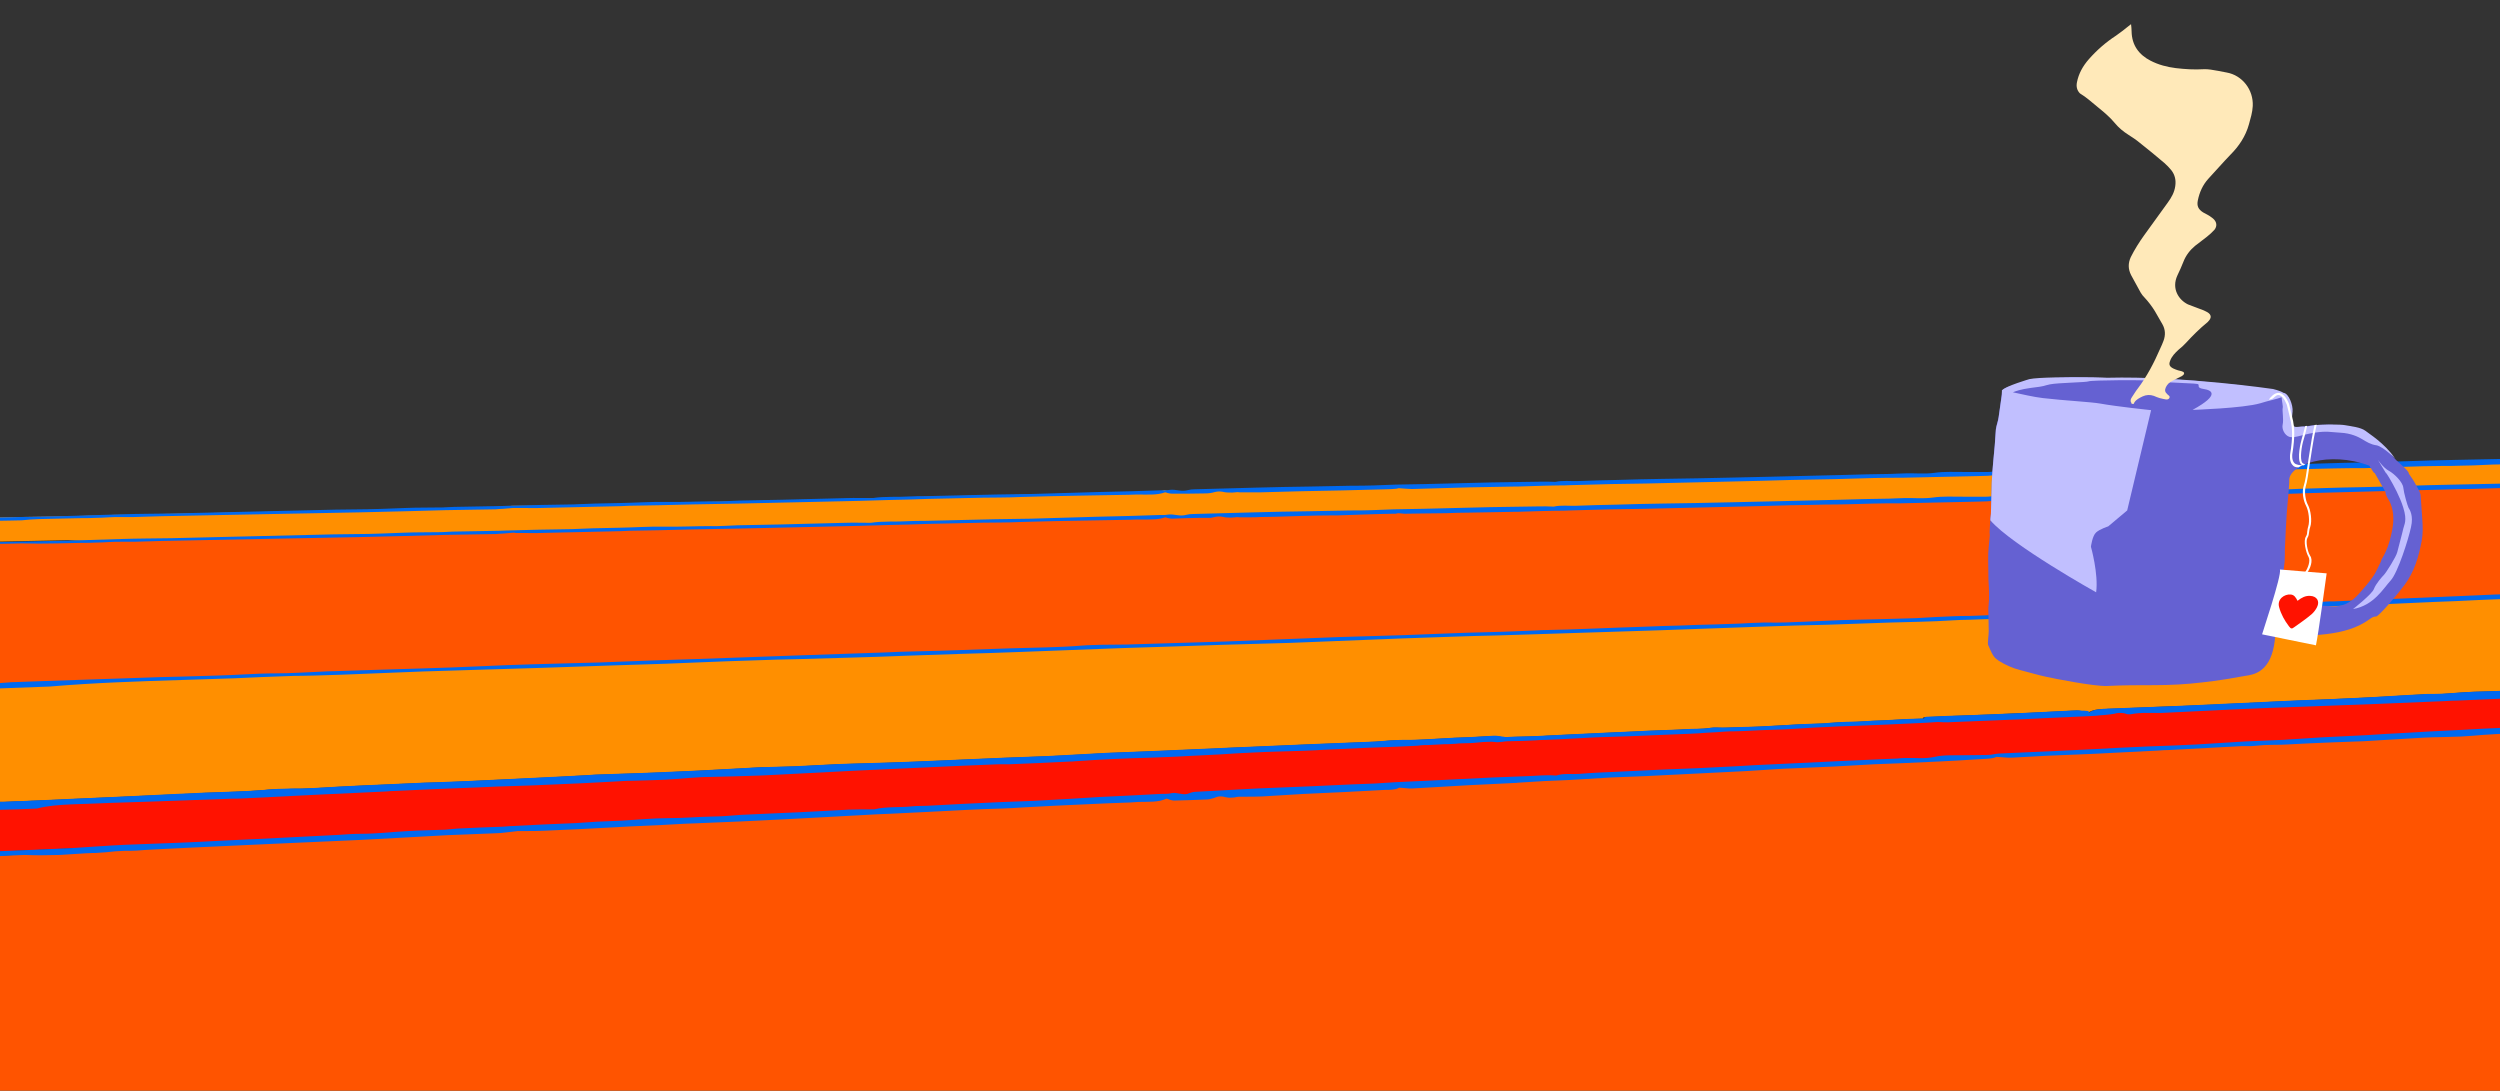
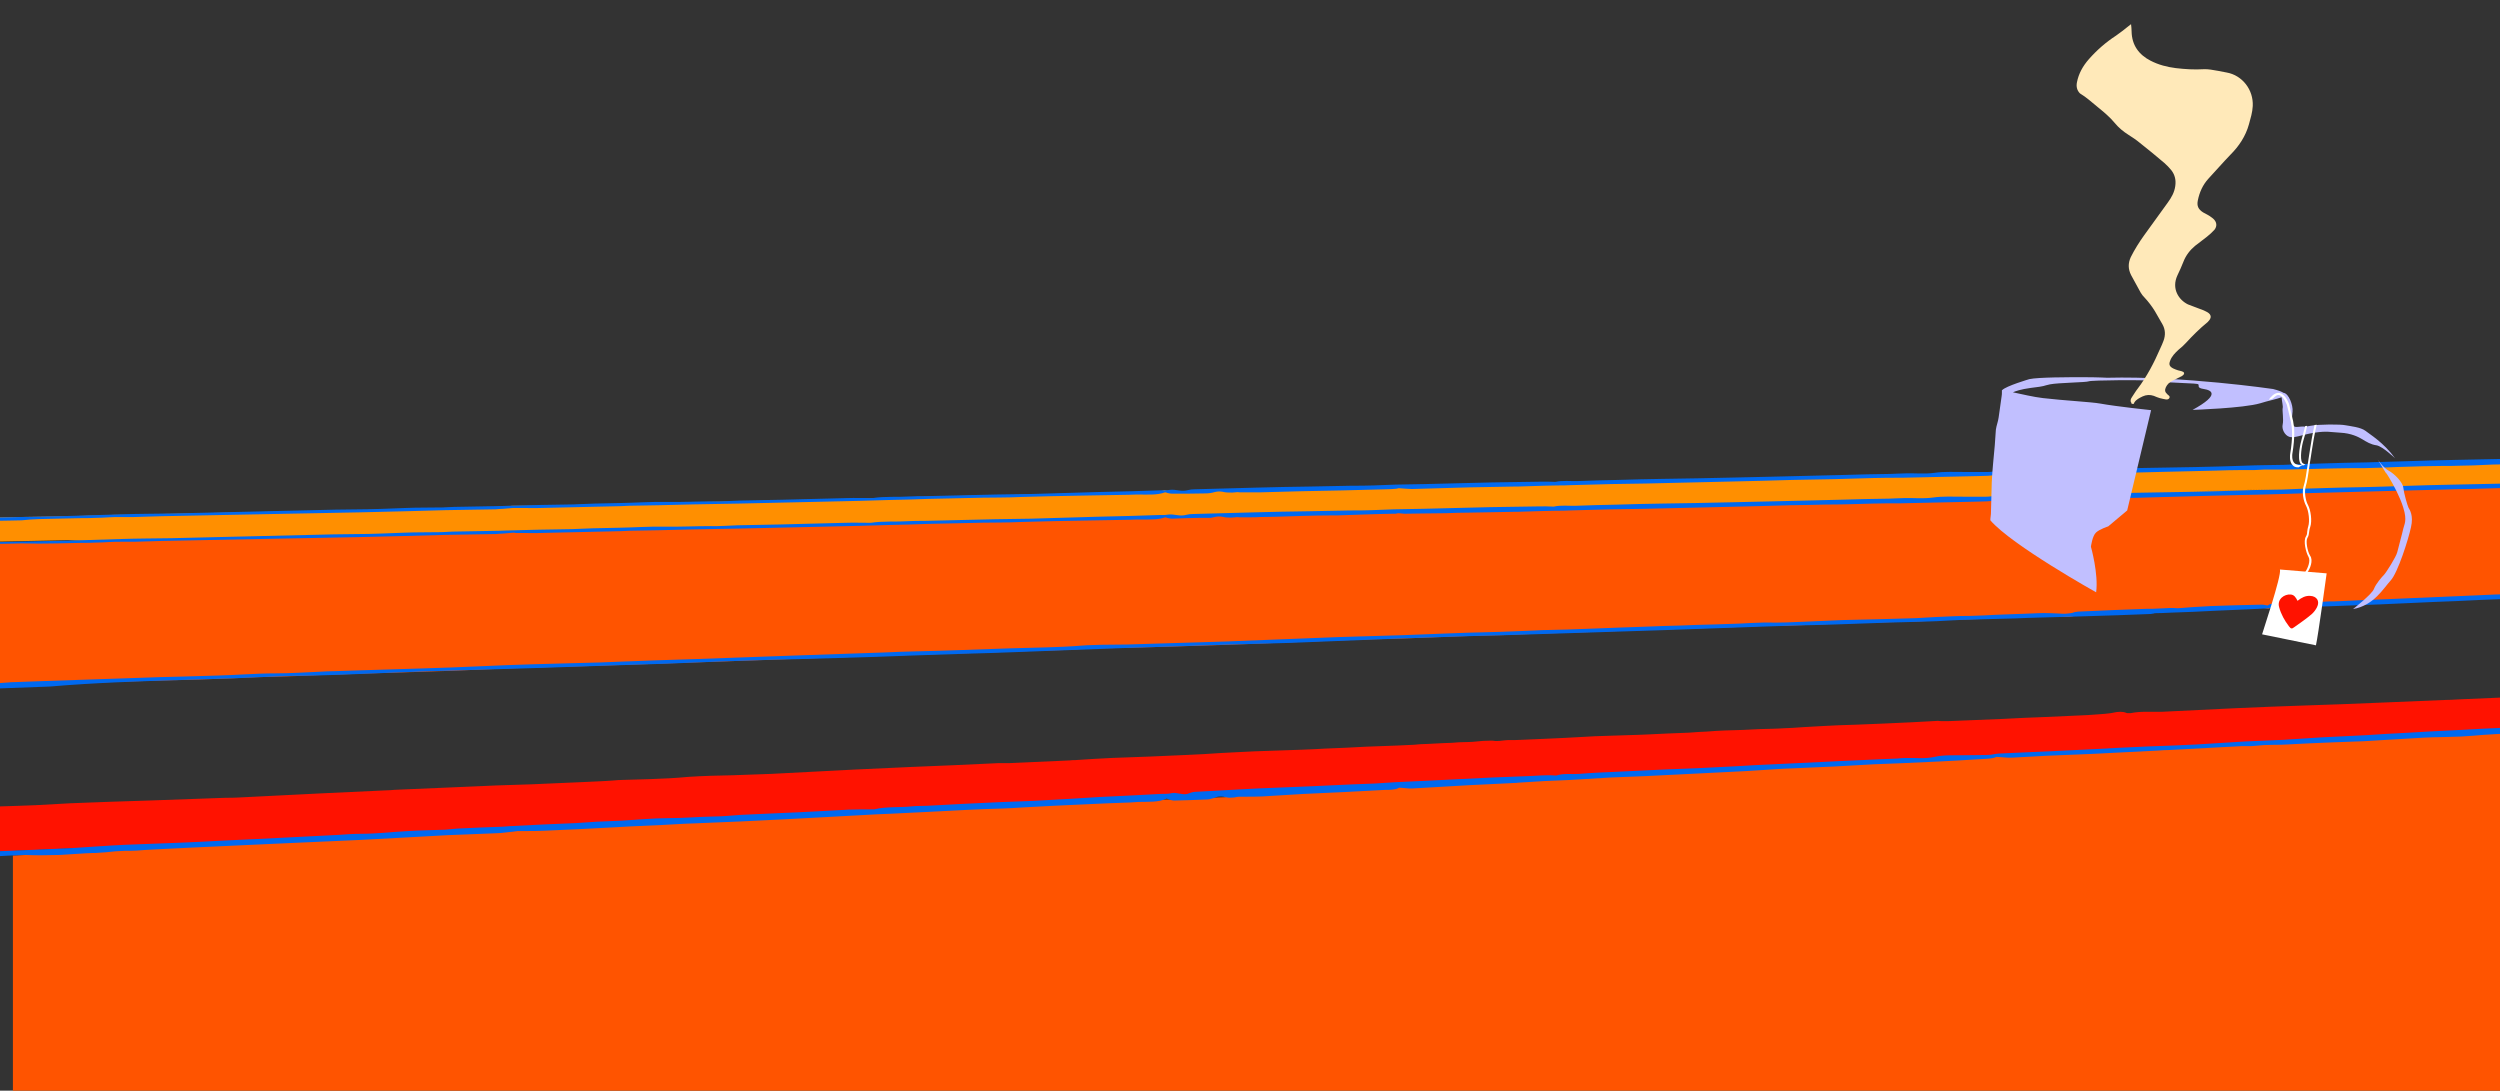
<svg xmlns="http://www.w3.org/2000/svg" version="1.1" id="Ebene_1" x="0px" y="0px" viewBox="0 0 910 397" style="enable-background:new 0 0 910 397;" xml:space="preserve">
  <rect x="0" y="0" width="910" height="397" fill="#333333" stroke="none" />
  <style type="text/css">
	.st0{fill:#FF5400;}
	.st1{fill:#FF1200;}
	.st2{fill:#FF8F00;}
	.st3{fill:#0069F0;}
	.st4{fill:#6561D2;}
	.st5{fill:#FFFFFF;}
	.st6{fill:#C1BFFF;}
	.st7{fill:none;}
	.st8{fill:#FFE9B9;}
</style>
  <g>
    <path class="st0" d="M5.3,249.5c3.7-0.1,7.4-0.3,11.1-0.4c11.8-0.4,23.7-0.9,35.5-1.2c4.6-0.1,9.1-0.3,13.7-0.4   c4.6-0.1,9.2-0.2,13.7-0.4c1.8-0.1,3.6-0.1,5.4-0.2c1.3-0.1,2.7-0.1,4-0.2c4-0.2,8.1-0.3,12.1-0.4c5.4-0.1,10.7-0.4,16.1-0.6   c1.8-0.1,3.6-0.1,5.4-0.2c3,0,6.1-0.2,9.1-0.3c14.7-0.5,29.5-0.8,44.2-1.5c6.1-0.3,12.2-0.5,18.4-0.7c6.1-0.2,12.3-0.3,18.4-0.5   c4.1-0.1,8.2-0.3,12.2-0.4c9.6-0.4,19.2-0.6,28.8-1c12.2-0.4,24.3-0.9,36.5-1.3c10.7-0.4,21.5-0.7,32.2-1.1   c3.8-0.1,7.6-0.2,11.4-0.4c5.7-0.2,11.4-0.3,17.1-0.5s11.4-0.4,17.1-0.6c8.8-0.4,17.6-0.3,26.4-1c1.3-0.1,2.7-0.2,4-0.2   c4.1-0.1,8.3-0.1,12.4-0.2c12-0.3,24.1-0.7,36.1-1.1c6.8-0.2,13.6-0.5,20.4-0.8s13.6-0.5,20.4-0.8c7.8-0.3,15.7-0.5,23.6-0.7   c2.6-0.1,5.2-0.2,7.8-0.3s5.2-0.2,7.8-0.3c5.2-0.2,10.4-0.4,15.6-0.5c5.7-0.1,11.2-0.4,16.8-0.6c1.9-0.1,3.7-0.1,5.6-0.2   c4.4-0.1,8.8-0.3,13.1-0.4c4.4-0.2,8.8-0.3,13.1-0.5c2.9-0.1,5.8-0.2,8.8-0.3c4.1-0.1,8.2-0.3,12.3-0.4c4.1-0.1,8.2-0.2,12.3-0.4   c3-0.1,6.1-0.2,9.1-0.3s6.1-0.2,9.1-0.4c0.3,0,0.6-0.1,1,0c4.7,0.1,9.3-0.1,13.9-0.3c2.3-0.1,4.6-0.2,6.9-0.3   c2.3-0.1,4.6-0.2,6.9-0.3c8.9-0.3,17.9-0.4,26.8-0.7c2.3-0.1,4.6-0.2,6.9-0.4c2.3-0.1,4.6-0.3,6.9-0.3c1.8,0,3.6-0.1,5.5-0.1   c1.8,0,3.7-0.1,5.5-0.2c4.9-0.3,9.8-0.5,14.7-0.6c1.6-0.1,3.3-0.1,4.9-0.2c2.4-0.1,4.8,0,7.2,0.1c0.9,0,1.8,0.1,2.7,0.1   s1.7-0.1,2.4-0.3c0.2-0.1,0.4-0.1,0.7-0.2c0.3-0.1,0.6-0.1,1-0.2c0.4,0,0.8-0.1,1.2-0.1c8.1-0.3,16.3-0.7,24.4-1c0.6,0,1.2,0,1.9,0   c1.5-0.1,3-0.1,4.6-0.2c0.7,0,1.4-0.1,2.1-0.1c0.2,0,0.5,0,0.7,0c0.7,0,1.4,0.1,1.9,0.1s1-0.1,1.4-0.1c1.4-0.1,2.6-0.2,3.8-0.3   c2.3-0.2,4.6-0.4,6.9-0.4c6-0.2,12.1-0.4,18.1-0.5l0,0c0.2,0,0.4,0,0.6,0c0.6,0.1,1.2,0.2,1.9,0.3c0.4-0.3,0.8-0.5,1.3-0.6   c0.7-0.2,1.5-0.2,2.4-0.2c0.8,0,1.7,0.1,2.5,0c0.3,0,0.5,0,0.8,0c0.5,0,1.1,0,1.6,0c0.3,0,0.5,0,0.8,0c0.8,0,1.7-0.1,2.5-0.2   c0.6,0,1.1-0.1,1.7-0.1c0.3,0,0.6,0,0.8,0c0.3,0,0.6,0,0.8,0.1c0.3,0,0.6,0.1,0.8,0.1c0.4,0.1,0.9,0.1,1.2,0   c0.4-0.1,0.8-0.2,1.2-0.2c0.4-0.1,0.8-0.1,1.2-0.2c0.4,0,0.8-0.1,1.2-0.1c1.2-0.1,2.4-0.1,3.6-0.1c0.8,0,1.6,0,2.4-0.1   c5.6-0.3,11.1-0.5,16.7-0.7c6.2-0.3,12.4-0.5,18.5-0.8c7-0.3,14-0.6,20.9-0.9c1.3,0,2.7-0.1,4-0.1V177c-0.4,0-0.8,0-1.2,0   c-1.5,0-3,0-4.6,0.1c-2.3,0.1-4.5,0.2-6.8,0.3c-1.5,0.1-3,0.1-4.5,0.1c-2.3,0-4.6,0.1-6.8,0.1s-4.6,0-6.8,0.1   c-3.3,0.1-6.7,0.2-10,0.3c-3.9,0.1-7.9,0.3-11.8,0.4c-3.6,0.1-7.3,0.1-10.9,0.1c-5.8,0.1-11.5,0.3-17.3,0.4c-1.3,0-2.6,0-4,0   c-1.3,0-2.6,0-4,0c-1.2,0-2.4,0.1-3.6,0.2c-0.4,0-0.8,0-1.2,0c-0.6,0-1.2,0-1.8,0s-1.2,0-1.8,0c-3.1,0.1-6.3,0.1-9.4,0.2   c-5.6,0.1-11.1,0.3-16.7,0.4c-1.4,0-2.8,0.1-4.2,0.1c-3.9,0.1-7.9,0.2-11.8,0.3c-3.9,0.1-7.9,0.2-11.8,0.3c-0.6,0-1.1,0-1.7,0l0,0   c-0.6,0-1.2,0-1.8,0c-1.1,0-2.1,0.1-2.9,0.1c-0.4,0-0.8,0-1.1,0c-0.7,0-1.2,0-1.5,0c-0.2,0-0.3,0-0.4,0c-4.7,0.1-9.3,0.1-14,0.2   c-0.9,0-1.8,0-2.7,0.1c-7.1,0.2-14.2,0.4-21.3,0.6c-6.5,0.2-13.1,0.3-19.6,0.4c-5.9,0.1-11.9,0.2-17.8,0.4c-2.3,0-4.7,0.1-7,0.1   c-0.9,0-1.8,0.1-2.6,0.1c-3.1,0.1-6.2,0.1-9.3,0.2c-1,0-2,0-3,0.1c-8.4,0.2-16.8,0.6-25.2,0.8c-2.6,0.1-5.1,0.1-7.7,0.1   c-2.6,0-5.1,0.1-7.7,0.1c-1.9,0-3.7,0.1-5.6,0.1c-1.9,0.1-3.7,0.1-5.6,0.1c-4,0.1-8,0.1-12,0.2c-7.7,0.2-15.5,0.5-23.2,0.7   c-4.5,0.1-9.1,0.2-13.6,0.3c-8.6,0.2-17.3,0.4-25.9,0.6c-0.8,0-1.7,0-2.5,0c-0.7,0-1.5,0-2.2,0.1c-3.5,0.1-7,0.2-10.5,0.3   c-0.8,0-1.6,0-2.5-0.1c-1.1,0-2.1,0-3.2,0.1l0,0c-1.1,0.2-2.5,0.2-4,0.2c-5.1,0.1-10.1,0.2-15.2,0.4c-1.2,0-2.4,0-3.6,0.1   c-3.3,0.1-6.7,0.2-10,0.2c-3.7,0.1-7.3,0.2-11,0.3c-1.8,0.1-3.5,0.1-5.3,0.2c-1.2,0-2.5,0-3.7,0c-2.5,0-5,0.1-7.5,0.1   c-0.1,0-0.2,0-0.4,0c-0.7,0-1.4,0-2.1,0c-1.5,0-3.1,0.1-4.6,0.1l0,0c-0.6,0.1-1.3,0.2-1.9,0.2c-4,0.1-8.1,0.1-12.1,0.1h-0.1   c-2,0.1-4.1,0.1-6.1,0.2c-0.9,0.1-1.8,0.1-2.7,0.1c-1.6,0.1-3.2,0.1-4.8,0.2c-1.5,0-3,0.1-4.5,0.1s-3,0-4.5,0c-1,0-2,0-3,0.1   c-2.1,0.1-4.1,0.1-6.2,0.2c-2.1,0.1-4.1,0.2-6.2,0.2c-3.9,0.1-7.8,0.2-11.8,0.3c-10.1,0.2-20.1,0.4-30.2,0.6   c-4,0.1-8.1,0.2-12.1,0.3c-0.2,0-0.5,0.1-0.7,0.1c-0.3,0-0.5,0-0.8,0c-2.7,0.1-5.4,0.1-8.1,0.2c-0.5,0-0.9,0-1.4,0   c-2.8,0.1-5.6,0.1-8.4,0.2l0,0c-4.6,0.1-9.3,0.2-13.9,0.3c-2.1,0.1-4.2,0.2-6.3,0.4c-0.7,0.1-1.4,0.1-2.1,0.2   c-1.9,0.1-3.8,0.2-5.7,0c-1.6-0.2-3.2-0.2-4.8-0.2c-0.5,0-1.1,0-1.6,0c-0.7,0-1.5,0-2.2,0.1c-0.7,0-1.5,0.1-2.2,0.1   c-1.5,0.1-2.9,0.1-4.4,0.2c-5.8,0.1-11.6,0.2-17.4,0.4c-8.2,0.2-16.4,0.4-24.7,0.6c-6,0.1-12,0.3-18,0.4c-6.5,0.2-13,0.4-19.5,0.5   c-0.4,0-0.7,0-1.1,0.1c-0.4,0-0.7,0-1-0.1c-0.8-0.2-1.6-0.4-2.3-0.4c-0.3,0-0.6,0-0.9,0c-1.2,0.1-2.4,0.2-3.6,0.3   c-0.6,0-1.2,0.1-1.8,0.1s-1.2,0.1-1.8,0.1c-5.9,0.1-11.8,0.2-17.6,0.3c-4.9,0.1-9.7,0.2-14.6,0.4c-5.5,0.1-11.1,0.3-16.6,0.4   c-10.4,0.2-20.9,0.4-31.3,0.6c-10.1,0.2-20.2,0.4-30.4,0.6c-3.4,0.1-6.8,0.1-10.2,0.2c-3.4,0.1-6.8,0.2-10.1,0.3   c-1.5,0.1-3.1,0-4.6,0s-3.1,0-4.6,0.1c-1.6,0.1-3.2,0.2-4.8,0.2s-3.3,0-4.9,0.1c-1.6,0-3.1,0.1-4.7,0.1c-1.6,0-3.1,0.1-4.7,0.1   c-4.3,0.1-8.5,0.1-12.8,0.2c-2.4,0-6.8,0.1-10.7,0.2v51.6c2.2-0.1,4.4-0.1,6.6-0.2C4.1,249.5,4.7,249.5,5.3,249.5z" />
    <path class="st1" d="M45.5,308c6.2-0.3,12.4-0.5,18.5-0.7c5.6-0.2,11.1-0.5,16.7-0.8c4.2-0.2,8.5-0.4,12.7-0.6   c9.9-0.5,19.8-1,29.7-1.5c2.7-0.1,5.5-0.3,8.2-0.4c5.8,0,11.5-0.6,17.2-1c4.5-0.3,9.1-0.3,13.7-0.5c1.4-0.1,2.8-0.3,4.2-0.4   c5.6-0.3,11.1-0.5,16.7-0.7c0.9,0,1.8-0.2,2.7-0.2c4-0.2,8-0.4,12-0.6c3.9-0.2,7.9-0.3,11.8-0.5c2.5-0.1,5-0.4,7.5-0.5   c3.1-0.2,6.3-0.2,9.4-0.4c5.5-0.3,11.1-0.9,16.6-0.9c5.6,0,11.1-0.5,16.7-0.6c3.3,0,6.6-0.5,10-0.6c5.2-0.3,10.3-0.4,15.5-0.7   c7.9-0.4,15.7-0.9,23.6-1.2c3-0.1,6-0.1,9-0.1c0.1,0,0.2,0,0.3,0c4.4-1,9.2-0.5,13.8-1.1c1.8-0.2,3.6-0.1,5.5-0.2   c8.6-0.4,17.2-0.9,25.8-1.3c4.3-0.2,8.7-0.3,13.1-0.5c8-0.4,15.9-0.9,23.9-1.4c4.1-0.2,8.3-0.4,12.4-0.6c3.1-0.2,6.2-0.4,9.4-0.5   c1.5-0.1,2.9,0.1,4.4-0.3c0.8-0.2,2.2,0,3.1,0.2c1.3,0.3,2.2,0.3,3.4-0.2c0.7-0.3,1.6-0.5,2.5-0.5c7.4-0.4,14.7-0.8,22.1-1.2   c6.6-0.3,13.2-0.5,19.7-0.8c5.1-0.2,10.1-0.5,15.2-0.7c2.6-0.1,5.3-0.2,7.9-0.3c2.6-0.1,5.2-0.4,7.8-0.5c3.6-0.2,7.3-0.3,10.9-0.5   c8.1-0.4,16.2-0.8,24.2-1.2c4.3-0.2,8.7-0.3,13-0.5c3.3-0.2,6.6-0.5,9.9-0.2c0.1,0,0.2,0,0.3,0c2.6-0.9,5.5-0.4,8.2-0.6   c4.7-0.4,9.5-0.6,14.2-0.8c5.6-0.3,11.3-0.6,16.9-0.8c4.1-0.2,8.3-0.3,12.5-0.5c4.7-0.2,9.3-0.5,13.9-0.7c4.4-0.2,8.9-0.4,13.3-0.7   c8.3-0.4,16.6-0.8,24.9-1.2c6-0.3,11.9-0.5,17.9-0.8c0.8,0,1.6-0.1,2.4-0.1c1-0.1,2-0.1,3-0.2c3.5-0.1,6.8,0.4,10.5-0.4   c3.3-0.7,7.4-0.5,11.2-0.6c2.7-0.1,5.4,0,8.2-0.1c1.3,0,2.5-0.4,3.8-0.5c7.4-0.3,14.8-0.6,22.2-1c7.2-0.3,14.3-0.8,21.5-1.1   c3.6-0.2,7.3-0.4,10.9-0.5c5.8-0.2,11.5-0.4,17.3-0.7c6-0.3,11.9-0.7,17.8-1.1c4.6-0.2,9.3-0.4,14-0.6c4.6-0.2,9.3-0.6,13.9-0.9   c5.5-0.3,10.9-0.5,16.4-0.8c4.5-0.2,9.1-0.5,13.6-0.8c6.2-0.3,12.3-0.7,18.5-1c6.7-0.3,13.3-0.7,20-1c0.2,0,0.3,0,0.5,0v-11.5   c-1,0.1-2.1,0.1-3.1,0.1c-5.4,0.2-10.9,0.5-16.3,0.7c-1.6,0.1-3.2,0.2-4.8,0.2c-8,0.3-16,0.7-24,1c-8.9,0.4-17.8,0.7-26.7,1   c-8.5,0.3-17,0.6-25.5,1c-8.9,0.4-17.8,0.9-26.7,1.3c-0.5,0-1,0-1.4,0c-1,0-1.9,0-2.9,0c-0.5,0-1,0-1.4,0c-1.9,0-3.8,0.1-5.7,0.5   c-0.1,0-0.2,0-0.4,0c-0.1,0-0.3,0-0.4,0c-0.3,0-0.5,0-0.7-0.1c-0.7-0.3-1.5-0.4-2.2-0.4c-0.5,0-0.9,0.1-1.4,0.1   c-0.7,0.1-1.4,0.3-2.1,0.4c-1.4,0.2-2.8,0.3-4.2,0.4s-2.8,0.2-4.2,0.3c-5.2,0.2-10.3,0.5-15.5,0.7s-10.3,0.4-15.5,0.7   c-6.6,0.3-13.2,0.5-19.7,0.8c-0.7,0-1.4,0-2,0s-1.2,0-1.8-0.1c-3.1,0.2-6.1,0.3-9.2,0.5c-3.6,0.2-7.3,0.3-10.9,0.5   c-3.3,0.1-6.6,0.3-9.9,0.4c-2,0.1-4.1,0.1-6.1,0.2s-4.1,0.2-6.1,0.3c-2.3,0.1-4.7,0.3-7,0.4c-2.3,0.2-4.7,0.3-7,0.4   c-2.9,0.2-5.7,0.2-8.6,0.3c-2.1,0.1-4.1,0.2-6.2,0.3c-1.1,0-2.2,0.1-3.3,0.1s-2.2,0.1-3.3,0.1c-2.2,0.1-4.3,0.2-6.5,0.4   c-2.2,0.1-4.3,0.2-6.5,0.4c-2.5,0.1-5,0.2-7.6,0.3c-4.8,0.2-9.6,0.5-14.4,0.6c-4.1,0.2-8.2,0.2-12.2,0.4c-1.8,0.1-3.7,0.2-5.5,0.3   c-1.8,0.1-3.7,0.2-5.5,0.3c-2.2,0.1-4.4,0.2-6.5,0.3c-1.5,0.1-3.1,0.1-4.6,0.2s-3.1,0.1-4.6,0.2s-3.1,0.1-4.6,0.1   c-0.2,0-0.3,0-0.5,0c-0.4,0-0.8,0.1-1.2,0.1c-0.6,0.1-1.2,0.1-1.8,0.2c-0.6,0-1.2,0.1-1.8,0c-0.5-0.1-0.9-0.1-1.4-0.1   c-1,0-1.9,0.1-2.9,0.1c-1.7,0.1-3.4,0.4-5.1,0.4c-1.2,0-2.4,0.1-3.6,0.1c-0.9,0.1-1.7,0.1-2.6,0.2c-1,0-1.9,0.1-2.9,0.1   c-1.9,0.1-3.9,0.2-5.8,0.3c-0.9,0-1.8,0.1-2.7,0.1c-0.7,0.1-1.5,0.1-2.2,0.2c-2.2,0.1-4.4,0.2-6.5,0.3c-3.6,0.1-7.3,0.3-10.9,0.4   c-5,0.3-10.1,0.5-15.1,0.7c-1.2,0.1-2.4,0.1-3.6,0.2c-1.6,0.1-3.1,0.1-4.7,0.2l0,0l0,0c-5.8,0.2-11.7,0.4-17.5,0.6   c-2,0.1-4,0.2-6.1,0.3c-4,0.2-8.1,0.4-12.1,0.7c-2,0.1-4,0.2-6.1,0.3c-4.6,0.2-9.1,0.4-13.7,0.6s-9.1,0.3-13.7,0.5   c-4.5,0.2-9.1,0.5-13.6,0.8c-0.6,0-1.2,0-1.8,0.1c-7.4,0.3-14.8,0.7-22.2,1c-0.7,0-1.3,0-2,0s-1.3,0-2,0c-10.6,0.5-21.2,1-31.9,1.4   c-6.5,0.3-13.1,0.6-19.6,0.9c-10.3,0.5-20.6,1.1-30.9,1.6c-4.7,0.2-9.3,0.3-14,0.5c-2.7,0.1-5.5,0.1-8.2,0.2   c-2.7,0.1-5.5,0.2-8.2,0.4c-2.2,0.2-4.5,0.4-6.7,0.5s-4.5,0.2-6.8,0.3c-2.3,0.1-4.5,0.1-6.8,0.2c-1.1,0-2.3,0.1-3.4,0.1   s-2.2,0.1-3.4,0.2c-3.8,0.3-7.7,0.4-11.5,0.6s-7.7,0.3-11.5,0.5c-4.3,0.2-8.7,0.4-13.1,0.5s-8.7,0.3-13.1,0.5   c-10.1,0.4-20.2,0.9-30.4,1.3c-1.1,0.1-2.2,0.2-3.3,0.2c-7.9,0.4-15.7,0.7-23.6,1.1c-10,0.5-20,1-30,1.5c-1.5,0.1-3,0.1-4.6,0.1   c-9.3,0.3-18.6,0.7-28,1c-9.5,0.3-19.1,0.6-28.6,1c-4.3,0.2-8.5,0.5-12.7,0.7c-3.6,0.2-9.6,0.3-14.7,0.5V310   c9-0.4,20.6-0.8,27.9-1.2C32.7,308.8,39.1,308.3,45.5,308z" />
-     <path class="st2" d="M1.5,291.9c1.5-0.1,3.1-0.1,4.6-0.2c0.4,0,0.8,0,1.2,0c0.7,0,1.4-0.1,2-0.1c0.7,0,1.4-0.1,2-0.1   c0.9,0,1.7-0.1,2.4-0.1c12.5-0.6,25.1-1.1,37.6-1.7c7.7-0.3,15.4-0.7,23.1-1.1c7.2-0.3,14.4-0.4,21.5-1c0.8-0.1,1.5-0.1,2.3-0.2   c1.5-0.1,3.1-0.1,4.6-0.2c1.5,0,3.1,0,4.6-0.1c1.5,0,3.1,0,4.6-0.1c0.8,0,1.5-0.1,2.3-0.1c11.5-0.7,23-1.2,34.6-1.7   c3.4-0.2,6.9-0.3,10.3-0.4c3.4-0.1,6.9-0.2,10.3-0.4c2.8-0.1,5.6-0.3,8.4-0.4c2.8-0.1,5.6-0.3,8.4-0.4c2.7-0.1,5.4-0.2,8.2-0.4   c2.7-0.1,5.5-0.2,8.2-0.4c1.9-0.1,3.7-0.2,5.6-0.3c1.9-0.1,3.7-0.2,5.6-0.3c1.1-0.1,2.2-0.1,3.3-0.2c4.9-0.2,9.8-0.3,14.7-0.5   s9.8-0.3,14.7-0.6c9.6-0.4,19.2-1,28.8-1.5c1.1-0.1,2.3-0.1,3.4-0.1c2.3-0.1,4.6-0.1,6.8-0.2c1.1,0,2.3-0.1,3.4-0.1   c2.6-0.1,5.3-0.2,7.9-0.4c2.6-0.1,5.3-0.3,7.9-0.4c2-0.1,4.1-0.1,6.1-0.2c7.2-0.2,14.4-0.4,21.6-0.7c5.4-0.2,10.7-0.5,16.1-0.7   s10.7-0.5,16.1-0.7c2.7-0.1,5.3-0.2,8-0.3c2.7-0.1,5.3-0.2,8-0.3c7.4-0.3,14.7-0.8,22.1-1.2c4.3-0.2,8.7-0.3,13.1-0.5   c10.6-0.4,21.3-0.9,31.9-1.4c10.1-0.4,20.2-0.9,30.3-1.3c7.4-0.3,14.8-0.6,22.2-0.9c1.7-0.1,3.4-0.2,5.1-0.4   c1.7-0.1,3.4-0.2,5.1-0.2c0.9,0,1.8,0,2.7,0c1.8,0,3.5-0.1,5.3-0.2s3.5-0.2,5.3-0.3c1.8-0.1,3.5-0.2,5.3-0.3c0.9,0,1.8-0.1,2.6-0.1   c3.8-0.1,7.7-0.4,11.5-0.6c0.1,0,0.2,0,0.4,0c0.1,0,0.3,0,0.4,0c0.6,0,1.4,0.2,2.3,0.3c0.4,0.1,0.8,0.2,1.2,0.2   c2.9-0.2,5.8-0.2,8.7-0.3c1,0,1.9-0.1,2.9-0.1c1.3,0,2.6-0.1,3.9-0.2c3.4-0.2,6.7-0.3,10.1-0.5c4.2-0.2,8.5-0.4,12.7-0.6   c3.7-0.2,7.5-0.3,11.2-0.5c1.3-0.1,2.7-0.1,4-0.2c2.7-0.1,5.3-0.2,8-0.3c1.3-0.1,2.7-0.1,4-0.2c3.1-0.2,6.1,0,9.2-0.5   c1.9-0.3,3.8,0,5.7-0.1c2.1-0.1,4.2-0.1,6.3-0.2s4.2-0.1,6.3-0.2c4.7-0.2,9.5-0.6,14.2-0.8c2.7-0.1,5.5-0.2,8.2-0.3   c0.9,0,1.8-0.1,2.7-0.2c2.7-0.2,5.4-0.4,8.2-0.4c2.6,0,5.2-0.3,7.8-0.4c4.1-0.1,8.2-0.4,12.2-0.6c2.1-0.1,4.1-0.1,6.2-0.2   c-0.1-0.1-0.1-0.2-0.1-0.2c0-0.1,0.2-0.3,0.5-0.3c0.1,0,0.3-0.1,0.5-0.1c2.3,0,4.7-0.2,7-0.3c6.3-0.2,12.5-0.5,18.8-0.7   c3.8-0.2,7.7-0.4,11.5-0.5c5.4-0.3,10.7-0.5,16.1-0.8c1.1-0.1,2.1-0.1,3.1,0.1c0.7,0,1.3,0.1,2,0.1c0.3,0,0.4,0.1,0.4,0.2   s0,0.3-0.1,0.5h0.1c0.5-0.4,1.1-0.7,1.7-0.9c0.9-0.3,1.9-0.5,3-0.5c0.4,0,0.7,0,1.1-0.1c0.7,0,1.5,0,2.2-0.1   c4.3-0.2,8.5-0.3,12.8-0.5s8.5-0.4,12.8-0.5c12.2-0.5,24.5-1.1,36.7-1.7c3.9-0.2,7.8-0.3,11.7-0.5s7.8-0.3,11.7-0.5   c4.6-0.2,9.3-0.5,13.9-0.7c4.6-0.3,9.3-0.5,13.9-0.8c0.6,0,1.2-0.1,1.8-0.1s1.2,0,1.8,0c1.8,0,3.7,0,5.5-0.2   c1.8-0.1,3.6-0.3,5.4-0.4c3.2-0.3,6.5-0.3,9.7-0.4c1.1,0,2.2-0.1,3.3-0.1c1.6-0.1,3.2-0.1,4.8-0.2l-1.3-33.9   c-3.3,0.1-6.6,0.3-10,0.4c-5.4,0.2-10.7,0.4-16.1,0.7c-6.7,0.3-13.3,0.6-20,0.9c-1.8,0.1-3.6,0.1-5.5,0.2c-1.8,0.1-3.6,0.1-5.5,0.2   c-2.6,0.1-5.3,0.3-7.9,0.3c-5,0.2-9.9,0.3-14.9,0.4c-4.8,0.2-9.5,0.5-14.3,0.7c-3.8,0.2-7.7,0.4-11.5,0.5c-2.7,0.1-5.4,0.3-8.2,0.4   c-2.7,0.1-5.5,0.2-8.2,0.3c-1.9,0.1-3.9,0.1-5.8,0.2c-0.3,0.1-0.7,0.1-1,0.2c-0.3,0-0.6,0.1-0.9,0.1c-7.7,0.3-15.4,0.5-23,0.8   c-2.2,0.1-4.3,0.1-6.5,0.2c-6.5,0.2-13,0.3-19.5,0.6c-3.8,0.2-7.6,0.2-11.4,0.3c-1.9,0-3.8,0.1-5.7,0.2c-1.9,0.1-3.8,0.1-5.7,0.2   c-1.9,0.1-3.7,0.2-5.6,0.3c-1.9,0.1-3.8,0.1-5.7,0.2c-3.8,0.1-7.6,0.2-11.3,0.3c-3.8,0.1-7.7,0.3-11.5,0.4   c-3.8,0.1-7.7,0.3-11.5,0.4c-4,0.1-8,0.2-12,0.3s-8,0.2-12,0.4c-12.2,0.4-24.3,0.9-36.5,1.3c-10.4,0.4-20.8,0.7-31.2,1   c-9.5,0.3-18.9,0.6-28.4,0.9c-5.8,0.2-11.7,0.4-17.5,0.5c-5.8,0.2-11.7,0.4-17.5,0.6c-13.4,0.5-26.8,1.1-40.2,1.6   c-8.2,0.3-16.4,0.5-24.5,0.7c-5.9,0.2-11.8,0.4-17.7,0.6c-3.2,0.1-6.4,0.2-9.5,0.3c-3.2,0.1-6.4,0.2-9.5,0.3   c-6.2,0.2-12.3,0.5-18.5,0.7s-12.3,0.5-18.5,0.7c-7.2,0.3-14.4,0.4-21.6,0.7c-6.9,0.2-13.8,0.5-20.6,0.7   c-6.9,0.2-13.8,0.5-20.6,0.7c-5.8,0.2-11.7,0.3-17.5,0.5c-5.9,0.2-11.7,0.3-17.5,0.5c-10.6,0.4-21.1,0.8-31.6,1.2   c-6.2,0.2-12.5,0.4-18.7,0.6c-8.8,0.3-17.6,0.6-26.4,0.9c-14.3,0.4-28.5,0.8-42.8,1.3c-5,0.2-10.1,0.4-15.1,0.6s-10.1,0.4-15.1,0.6   c-3.2,0.1-6.4,0.2-9.6,0.3c-1.6,0-3.2,0.1-4.8,0.1c-1.6,0-3.2,0.1-4.8,0.1c-6.5,0.2-13.1,0.6-19.6,0.8c-6.2,0.2-12.5,0.4-18.7,0.6   c-16,0.5-32.1,1-48.1,1.5c-7.1,0.2-14.4,0.5-21.5,0.8l1.3,42.2c0.1,0,0.1,0,0.2,0C-0.5,292,0.5,291.9,1.5,291.9z" />
-     <path class="st0" d="M911.7,266.4c-1.5,0-3,0.1-4.6,0.2c-2.3,0.1-4.5,0.3-6.8,0.5c-1.5,0.1-3,0.2-4.5,0.3c-2.3,0.1-4.6,0.2-6.8,0.2   c-2.3,0.1-4.6,0.1-6.8,0.2c-1.7,0.1-3.3,0.2-5,0.3s-3.3,0.2-5,0.3c-3.9,0.2-7.8,0.5-11.8,0.7c-3.6,0.2-7.3,0.2-10.9,0.4   c-5.8,0.3-11.5,0.6-17.3,0.8c-1.3,0.1-2.6,0.1-4,0.1c-1.3,0-2.6,0-4,0.1c-1.2,0-2.4,0.2-3.6,0.3c-0.4,0-0.8,0.1-1.2,0.1   c-0.6,0-1.2,0-1.8,0s-1.2,0-1.8,0c-3.1,0.1-6.3,0.3-9.4,0.5c-5.6,0.3-11.1,0.6-16.7,0.9c-1.4,0.1-2.8,0.2-4.2,0.2   c-3.9,0.2-7.9,0.4-11.8,0.6c-3.9,0.2-7.9,0.4-11.8,0.6c-5.7,0.3-11.3,0.5-17,0.7c-4.2,0.2-8.5,0.5-12.7,0.7c-0.4,0-0.8,0-1.2,0   c-1.3,0-2.6-0.2-4.3-0.3c-1.6,0.9-4.5,0.8-7.1,0.9c-9.1,0.5-18.2,0.9-27.3,1.4c-3.4,0.2-6.9,0.2-10.3,0.4c-2.4,0.1-4.7,0.3-7.1,0.4   c-2.4,0.1-4.7,0.3-7.1,0.4c-5.2,0.3-10.5,0.4-15.7,0.7c-3.5,0.2-7,0.4-10.6,0.6c-4.1,0.2-8.3,0.5-12.4,0.7c-10,0.5-20,1-30,1.5   c-4.2,0.2-8.5,0.3-12.7,0.5c-4.9,0.3-9.9,0.6-14.8,0.9c-1.6,0.1-3.1,0.1-4.7,0.2c-1.6,0.1-3.1,0.1-4.7,0.2   c-3.2,0.2-6.4,0.4-9.7,0.6c-0.4,0-0.8,0-1.2,0.1c-5.5,0.3-10.9,0.5-16.4,0.8c-3.5,0.2-7,0.4-10.4,0.6c-3.5,0.2-7,0.4-10.4,0.6   c-1.4,0.1-2.9-0.2-4.8-0.3c-0.1,0.1-0.3,0.1-0.4,0.2c-0.2,0.1-0.3,0.1-0.5,0.2c-0.3,0.1-0.5,0.1-0.8,0.2c-0.6,0.1-1.3,0.2-2,0.2   c-0.4,0-0.7,0-1.1,0c-5.1,0.2-10.1,0.5-15.1,0.8c-5,0.2-10.1,0.4-15.1,0.7c-4.9,0.3-9.9,0.6-14.8,0.9c-2.1,0.1-4.3,0.1-6.4,0.1   c-0.5,0-1,0-1.5,0s-1,0-1.5,0.1c-0.4,0.1-0.8,0.1-1.2,0.2c-0.9,0.1-1.7,0.1-2.6-0.1c-0.3-0.1-0.6-0.1-0.9-0.2   c-0.5-0.2-0.9-0.2-1.4-0.1s-0.9,0.2-1.4,0.3c-0.5,0.2-1,0.3-1.6,0.5s-1.2,0.2-1.7,0.3c-4,0.2-8.1,0.3-12.1,0.4   c-0.5,0-0.9-0.1-1.4-0.3c-0.2,0-0.3-0.1-0.5-0.2s-0.5-0.1-0.7-0.2c-2.9,1.5-6.6,1.1-10.2,1.2c-1,0-2,0.1-3,0.2   c-5.7,0.2-11.3,0.4-17,0.7c-7.4,0.3-14.8,0.7-22.1,1.1c-2.5,0.1-5,0.3-7.6,0.4c-4.2,0.2-8.5,0.3-12.8,0.5c-4.5,0.2-9,0.5-13.6,0.7   c-4.7,0.2-9.5,0.5-14.2,0.7c-3.4,0.2-6.8,0.4-10.2,0.5c-4.3,0.2-8.6,0.5-13,0.7c-10.4,0.5-20.8,1.1-31.2,1.6   c-5.6,0.3-11.1,0.4-16.7,0.7c-4,0.2-8.1,0.5-12.1,0.6c-3.7,0.2-7.5,0.3-11.2,0.5c-1.8,0.1-3.6,0.2-5.4,0.3   c-4.4,0.2-8.8,0.5-13.3,0.7c-4.4,0.2-8.8,0.4-13.3,0.6c-2.2,0.1-4.4,0.1-6.6,0.1c-0.7,0-1.5,0-2.2,0c-0.2,0-0.4,0-0.6,0   c-0.2,0-0.4,0-0.6,0.1c-1.2,0.1-2.4,0.3-3.5,0.4c-0.6,0.1-1.2,0.1-1.8,0.2s-1.2,0.1-1.8,0.1c-5.9,0.3-11.7,0.5-17.6,0.7   c-4.9,0.2-9.7,0.5-14.6,0.8c-5.5,0.3-11.1,0.6-16.6,0.9c-10.4,0.5-20.8,1-31.3,1.4c-10.1,0.5-20.2,0.9-30.3,1.4   c-3.4,0.2-6.8,0.3-10.1,0.5c-3.4,0.2-6.8,0.3-10.1,0.6c-1.5,0.1-3.1,0.1-4.6,0.1s-3.1,0.1-4.6,0.3c-1.6,0.2-3.2,0.3-4.8,0.4   c-0.8,0-1.6,0.1-2.4,0.1c-0.8,0-1.6,0.1-2.4,0.1c-1.6,0.1-3.1,0.2-4.7,0.3c-1.6,0.1-3.1,0.2-4.7,0.3c-4.3,0.2-8.5,0.3-12.8,0.5   c-3.6,0.2-7.1,0.4-10.7,0.5v85.7H914V266.4C913.2,266.4,912.4,266.4,911.7,266.4z" />
+     <path class="st0" d="M911.7,266.4c-1.5,0-3,0.1-4.6,0.2c-2.3,0.1-4.5,0.3-6.8,0.5c-1.5,0.1-3,0.2-4.5,0.3c-2.3,0.1-4.6,0.2-6.8,0.2   c-2.3,0.1-4.6,0.1-6.8,0.2c-1.7,0.1-3.3,0.2-5,0.3s-3.3,0.2-5,0.3c-3.9,0.2-7.8,0.5-11.8,0.7c-3.6,0.2-7.3,0.2-10.9,0.4   c-5.8,0.3-11.5,0.6-17.3,0.8c-1.3,0.1-2.6,0.1-4,0.1c-1.3,0-2.6,0-4,0.1c-1.2,0-2.4,0.2-3.6,0.3c-0.4,0-0.8,0.1-1.2,0.1   c-0.6,0-1.2,0-1.8,0s-1.2,0-1.8,0c-3.1,0.1-6.3,0.3-9.4,0.5c-5.6,0.3-11.1,0.6-16.7,0.9c-1.4,0.1-2.8,0.2-4.2,0.2   c-3.9,0.2-7.9,0.4-11.8,0.6c-3.9,0.2-7.9,0.4-11.8,0.6c-5.7,0.3-11.3,0.5-17,0.7c-4.2,0.2-8.5,0.5-12.7,0.7c-0.4,0-0.8,0-1.2,0   c-1.3,0-2.6-0.2-4.3-0.3c-1.6,0.9-4.5,0.8-7.1,0.9c-9.1,0.5-18.2,0.9-27.3,1.4c-3.4,0.2-6.9,0.2-10.3,0.4c-2.4,0.1-4.7,0.3-7.1,0.4   c-2.4,0.1-4.7,0.3-7.1,0.4c-5.2,0.3-10.5,0.4-15.7,0.7c-3.5,0.2-7,0.4-10.6,0.6c-4.1,0.2-8.3,0.5-12.4,0.7c-10,0.5-20,1-30,1.5   c-4.2,0.2-8.5,0.3-12.7,0.5c-4.9,0.3-9.9,0.6-14.8,0.9c-1.6,0.1-3.1,0.1-4.7,0.2c-1.6,0.1-3.1,0.1-4.7,0.2   c-3.2,0.2-6.4,0.4-9.7,0.6c-0.4,0-0.8,0-1.2,0.1c-5.5,0.3-10.9,0.5-16.4,0.8c-3.5,0.2-7,0.4-10.4,0.6c-3.5,0.2-7,0.4-10.4,0.6   c-1.4,0.1-2.9-0.2-4.8-0.3c-0.1,0.1-0.3,0.1-0.4,0.2c-0.2,0.1-0.3,0.1-0.5,0.2c-0.3,0.1-0.5,0.1-0.8,0.2c-0.6,0.1-1.3,0.2-2,0.2   c-0.4,0-0.7,0-1.1,0c-5.1,0.2-10.1,0.5-15.1,0.8c-5,0.2-10.1,0.4-15.1,0.7c-4.9,0.3-9.9,0.6-14.8,0.9c-0.5,0-1,0-1.5,0s-1,0-1.5,0.1c-0.4,0.1-0.8,0.1-1.2,0.2c-0.9,0.1-1.7,0.1-2.6-0.1c-0.3-0.1-0.6-0.1-0.9-0.2   c-0.5-0.2-0.9-0.2-1.4-0.1s-0.9,0.2-1.4,0.3c-0.5,0.2-1,0.3-1.6,0.5s-1.2,0.2-1.7,0.3c-4,0.2-8.1,0.3-12.1,0.4   c-0.5,0-0.9-0.1-1.4-0.3c-0.2,0-0.3-0.1-0.5-0.2s-0.5-0.1-0.7-0.2c-2.9,1.5-6.6,1.1-10.2,1.2c-1,0-2,0.1-3,0.2   c-5.7,0.2-11.3,0.4-17,0.7c-7.4,0.3-14.8,0.7-22.1,1.1c-2.5,0.1-5,0.3-7.6,0.4c-4.2,0.2-8.5,0.3-12.8,0.5c-4.5,0.2-9,0.5-13.6,0.7   c-4.7,0.2-9.5,0.5-14.2,0.7c-3.4,0.2-6.8,0.4-10.2,0.5c-4.3,0.2-8.6,0.5-13,0.7c-10.4,0.5-20.8,1.1-31.2,1.6   c-5.6,0.3-11.1,0.4-16.7,0.7c-4,0.2-8.1,0.5-12.1,0.6c-3.7,0.2-7.5,0.3-11.2,0.5c-1.8,0.1-3.6,0.2-5.4,0.3   c-4.4,0.2-8.8,0.5-13.3,0.7c-4.4,0.2-8.8,0.4-13.3,0.6c-2.2,0.1-4.4,0.1-6.6,0.1c-0.7,0-1.5,0-2.2,0c-0.2,0-0.4,0-0.6,0   c-0.2,0-0.4,0-0.6,0.1c-1.2,0.1-2.4,0.3-3.5,0.4c-0.6,0.1-1.2,0.1-1.8,0.2s-1.2,0.1-1.8,0.1c-5.9,0.3-11.7,0.5-17.6,0.7   c-4.9,0.2-9.7,0.5-14.6,0.8c-5.5,0.3-11.1,0.6-16.6,0.9c-10.4,0.5-20.8,1-31.3,1.4c-10.1,0.5-20.2,0.9-30.3,1.4   c-3.4,0.2-6.8,0.3-10.1,0.5c-3.4,0.2-6.8,0.3-10.1,0.6c-1.5,0.1-3.1,0.1-4.6,0.1s-3.1,0.1-4.6,0.3c-1.6,0.2-3.2,0.3-4.8,0.4   c-0.8,0-1.6,0.1-2.4,0.1c-0.8,0-1.6,0.1-2.4,0.1c-1.6,0.1-3.1,0.2-4.7,0.3c-1.6,0.1-3.1,0.2-4.7,0.3c-4.3,0.2-8.5,0.3-12.8,0.5   c-3.6,0.2-7.1,0.4-10.7,0.5v85.7H914V266.4C913.2,266.4,912.4,266.4,911.7,266.4z" />
    <path class="st3" d="M21.8,311.2c1.6-0.1,3.1-0.2,4.7-0.3c1.6-0.1,3.1-0.2,4.7-0.3c0.8,0,1.6-0.1,2.4-0.1c0.8,0,1.6,0,2.4-0.1   c1.6-0.1,3.2-0.2,4.8-0.4c1.5-0.2,3.1-0.2,4.6-0.3c1.5,0,3.1,0,4.6-0.1c3.4-0.3,6.7-0.4,10.1-0.6c3.4-0.2,6.8-0.3,10.1-0.5   c10.1-0.5,20.2-0.9,30.3-1.4c10.4-0.5,20.8-0.9,31.3-1.4c5.5-0.3,11.1-0.6,16.6-0.9c4.8-0.3,9.7-0.5,14.6-0.8   c5.9-0.3,11.8-0.4,17.6-0.7c0.6,0,1.2-0.1,1.8-0.1c0.6-0.1,1.2-0.1,1.8-0.2c1.2-0.1,2.4-0.3,3.5-0.4c0.2,0,0.4,0,0.6-0.1   c0.2,0,0.4,0,0.6,0c0.7,0,1.5,0,2.2,0c2.2,0,4.4,0,6.6-0.1c4.4-0.2,8.8-0.4,13.3-0.6c4.4-0.2,8.8-0.5,13.3-0.7   c1.8-0.1,3.6-0.2,5.4-0.3c3.7-0.2,7.5-0.3,11.2-0.5c4-0.2,8.1-0.5,12.1-0.6c5.6-0.3,11.1-0.4,16.7-0.7c10.4-0.5,20.8-1,31.2-1.6   c4.3-0.2,8.6-0.5,13-0.7c3.4-0.2,6.8-0.4,10.2-0.5c4.7-0.2,9.5-0.5,14.2-0.7c4.5-0.2,9-0.5,13.6-0.7c4.2-0.2,8.5-0.4,12.8-0.5   c2.5-0.1,5.1-0.2,7.6-0.4c7.4-0.4,14.8-0.8,22.1-1.1c5.7-0.3,11.3-0.5,17-0.7c1,0,2-0.2,3-0.2c3.6-0.1,7.3,0.2,10.2-1.2   c0.3,0.1,0.5,0.1,0.7,0.2s0.3,0.1,0.5,0.2c0.5,0.1,1,0.3,1.4,0.3c4-0.1,8.1-0.2,12.1-0.4c0.6,0,1.2-0.1,1.7-0.3   c0.6-0.1,1.1-0.3,1.6-0.5s0.9-0.3,1.4-0.3s0.9,0,1.4,0.1c0.3,0.1,0.6,0.2,0.9,0.2c0.9,0.2,1.7,0.2,2.6,0.1c0.4,0,0.8-0.1,1.2-0.2   c0.5-0.1,1-0.1,1.5-0.1s1,0,1.5,0c2.1,0,4.3,0,6.4-0.1c4.9-0.3,9.9-0.6,14.8-0.9c5-0.3,10.1-0.4,15.1-0.7c5-0.2,10.1-0.6,15.1-0.8   c0.4,0,0.7,0,1.1,0c0.7,0,1.4-0.1,2-0.2c0.3,0,0.6-0.1,0.8-0.2c0.2,0,0.3-0.1,0.5-0.2s0.3-0.1,0.4-0.2c1.9,0.1,3.4,0.4,4.8,0.3   c3.5-0.2,7-0.4,10.4-0.6c3.5-0.2,7-0.4,10.4-0.6c5.4-0.3,10.9-0.5,16.4-0.8c0.4,0,0.8,0,1.2-0.1c3.2-0.2,6.4-0.4,9.7-0.6   c1.6-0.1,3.1-0.1,4.7-0.2c1.6-0.1,3.1-0.1,4.7-0.2c4.9-0.3,9.9-0.6,14.8-0.9c4.2-0.2,8.5-0.3,12.7-0.5c10-0.5,20-1,30-1.5   c4.1-0.2,8.3-0.4,12.4-0.7c3.5-0.2,7-0.5,10.6-0.6c5.2-0.3,10.5-0.4,15.7-0.7c2.4-0.1,4.7-0.3,7.1-0.4c2.4-0.1,4.7-0.3,7.1-0.4   c3.4-0.2,6.9-0.2,10.3-0.4c9.1-0.4,18.2-0.8,27.3-1.4c2.7-0.2,5.5-0.1,7.1-0.9c1.7,0.1,3.1,0.2,4.3,0.3c0.4,0,0.8,0,1.2,0   c4.2-0.2,8.5-0.5,12.7-0.7c5.7-0.3,11.3-0.4,17-0.7c3.9-0.2,7.9-0.4,11.8-0.6c3.9-0.2,7.9-0.4,11.8-0.6c1.4-0.1,2.8-0.2,4.2-0.2   c5.6-0.3,11.1-0.6,16.7-0.9c3.1-0.2,6.3-0.3,9.4-0.5c0.6,0,1.2,0,1.8,0s1.2,0,1.8,0c0.4,0,0.8-0.1,1.2-0.1c1.2-0.1,2.4-0.2,3.6-0.3   c1.3,0,2.6-0.1,4-0.1c1.3,0,2.6,0,4-0.1c5.8-0.3,11.5-0.6,17.3-0.8c3.6-0.2,7.3-0.2,10.9-0.4c3.9-0.2,7.8-0.5,11.8-0.7   c1.7-0.1,3.3-0.2,5-0.3c1.7-0.1,3.3-0.2,5-0.3c2.3-0.1,4.6-0.2,6.8-0.2c2.3-0.1,4.6-0.1,6.8-0.2c1.5-0.1,3-0.2,4.5-0.3   c2.3-0.2,4.5-0.4,6.8-0.5c1.5-0.1,3-0.2,4.6-0.2c0.8,0,1.5,0,2.3,0v-2.3c-0.2,0-0.3,0-0.5,0c-6.7,0.3-13.3,0.6-20,1   c-6.2,0.3-12.3,0.6-18.5,1c-4.5,0.2-9.1,0.5-13.6,0.8c-5.5,0.3-10.9,0.5-16.4,0.8c-4.6,0.3-9.3,0.6-13.9,0.9   c-4.6,0.2-9.3,0.4-14,0.6c-6,0.3-11.9,0.8-17.8,1.1c-5.8,0.3-11.5,0.5-17.3,0.7c-3.6,0.2-7.3,0.3-10.9,0.5   c-7.2,0.4-14.3,0.8-21.5,1.1c-7.4,0.4-14.8,0.6-22.2,1c-1.3,0.1-2.5,0.5-3.8,0.5c-2.7,0.1-5.4,0-8.2,0.1c-3.8,0.1-7.8-0.2-11.2,0.6   c-3.7,0.8-7,0.3-10.5,0.4c-1,0-2,0.1-3,0.2c-0.8,0-1.6,0.1-2.4,0.1c-6,0.3-11.9,0.5-17.9,0.8c-8.3,0.4-16.6,0.8-24.9,1.2   c-4.4,0.2-8.9,0.4-13.3,0.7c-4.6,0.2-9.3,0.5-13.9,0.7c-4.1,0.2-8.3,0.3-12.5,0.5c-5.7,0.3-11.3,0.5-16.9,0.8   c-4.7,0.2-9.5,0.4-14.2,0.8c-2.7,0.2-5.6-0.3-8.2,0.6c-0.1,0-0.2,0-0.3,0c-3.3-0.3-6.6,0.1-9.9,0.2c-4.3,0.2-8.7,0.3-13,0.5   c-8.1,0.4-16.2,0.8-24.2,1.2c-3.6,0.2-7.3,0.3-10.9,0.5c-2.6,0.1-5.2,0.4-7.8,0.5c-2.6,0.1-5.3,0.2-7.9,0.3   c-5.1,0.2-10.1,0.5-15.2,0.7c-6.6,0.3-13.2,0.5-19.7,0.8c-7.4,0.4-14.7,0.8-22.1,1.2c-0.9,0-1.8,0.2-2.5,0.5   c-1.1,0.5-2.1,0.5-3.4,0.2c-1-0.2-2.4-0.4-3.1-0.2c-1.5,0.4-2.9,0.2-4.4,0.3c-3.1,0.1-6.2,0.4-9.4,0.5c-4.1,0.2-8.3,0.4-12.4,0.6   c-8,0.5-15.9,1-23.9,1.4c-4.3,0.2-8.7,0.3-13.1,0.5c-8.6,0.4-17.2,0.8-25.8,1.3c-1.8,0.1-3.7,0-5.5,0.2c-4.6,0.5-9.3,0-13.8,1.1   c-0.1,0-0.2,0-0.3,0c-3,0-6,0-9,0.1c-7.9,0.4-15.7,0.9-23.6,1.2c-5.2,0.3-10.3,0.4-15.5,0.7c-3.3,0.2-6.6,0.6-10,0.6   c-5.6,0.1-11,0.6-16.7,0.6c-5.5,0-11.1,0.6-16.6,0.9c-3.1,0.2-6.3,0.2-9.4,0.4c-2.5,0.1-5,0.4-7.5,0.5c-3.9,0.2-7.9,0.3-11.8,0.5   c-4,0.2-8,0.4-12,0.6c-0.9,0-1.8,0.2-2.7,0.2c-5.6,0.2-11.1,0.4-16.7,0.7c-1.4,0.1-2.8,0.3-4.2,0.4c-4.6,0.2-9.1,0.2-13.7,0.5   c-5.7,0.3-11.4,1-17.2,1c-2.7,0-5.5,0.2-8.2,0.4c-9.9,0.5-19.8,1-29.7,1.5c-4.2,0.2-8.5,0.4-12.7,0.6c-5.6,0.3-11.1,0.6-16.7,0.8   c-6.2,0.3-12.4,0.4-18.5,0.7c-6.5,0.3-12.9,0.8-19.3,1.2c-7.3,0.4-18.9,0.8-27.9,1.2v1.8c3.6-0.2,7.2-0.4,10.7-0.5   C13.3,311.4,17.5,311.3,21.8,311.2z" />
    <path class="st2" d="M44.4,196.8c6.2-0.1,12.4-0.2,18.5-0.3c5.6-0.1,11.1-0.2,16.7-0.4c4.2-0.1,8.5-0.2,12.7-0.3   c9.9-0.2,19.8-0.5,29.7-0.7c2.7-0.1,5.5-0.2,8.2-0.1c5.8,0.1,11.5-0.3,17.2-0.5c4.5-0.1,9.1-0.1,13.7-0.2c1.4,0,2.8-0.2,4.2-0.2   c5.6-0.1,11.1-0.2,16.7-0.3c0.9,0,1.8-0.1,2.7-0.1c4-0.1,8-0.2,12-0.3s7.9-0.1,11.9-0.2c2.5-0.1,5-0.2,7.6-0.3   c3.1-0.1,6.3-0.1,9.4-0.2c5.6-0.1,11.1-0.5,16.7-0.4c5.6,0.1,11.1-0.2,16.7-0.2c3.3,0,6.6-0.3,10-0.3c5.2-0.1,10.3-0.2,15.5-0.3   c7.9-0.2,15.8-0.4,23.6-0.6c3-0.1,6,0,9,0c0.1,0,0.2,0,0.3,0c4.5-0.7,9.2-0.3,13.8-0.6c1.8-0.1,3.6-0.1,5.5-0.1   c8.6-0.2,17.2-0.4,25.8-0.6c4.4-0.1,8.7-0.1,13.1-0.2c8-0.2,16-0.5,23.9-0.7c4.1-0.1,8.3-0.2,12.4-0.3c3.1-0.1,6.3-0.2,9.4-0.3   c1.5,0,2.9,0.1,4.4-0.2c0.8-0.2,2.2,0,3.1,0.2c1.3,0.2,2.2,0.2,3.4-0.1c0.7-0.2,1.6-0.3,2.5-0.3c7.4-0.2,14.7-0.4,22.1-0.6   c6.6-0.1,13.2-0.2,19.8-0.4c5.1-0.1,10.1-0.2,15.2-0.3c2.6-0.1,5.3,0,7.9-0.1s5.2-0.2,7.9-0.3c3.6-0.1,7.3-0.1,10.9-0.2   c8.1-0.2,16.2-0.4,24.3-0.6c4.3-0.1,8.7-0.1,13-0.2c3.3-0.1,6.6-0.3,9.9,0c0.1,0,0.2,0,0.3,0c2.6-0.6,5.5-0.2,8.2-0.3   c4.7-0.2,9.5-0.3,14.2-0.4c5.7-0.1,11.3-0.3,17-0.4c4.2-0.1,8.3-0.1,12.5-0.2c4.7-0.1,9.3-0.2,14-0.3c4.5-0.1,8.9-0.2,13.4-0.3   c8.3-0.2,16.6-0.4,24.9-0.6c6-0.1,12-0.2,17.9-0.4c0.8,0,1.6,0,2.4-0.1c1,0,2-0.1,3-0.1c3.5-0.1,6.8,0.4,10.5-0.2   c3.4-0.5,7.4-0.2,11.2-0.3c2.7,0,5.4,0.1,8.2,0c1.3,0,2.6-0.3,3.9-0.3c7.4-0.2,14.8-0.3,22.2-0.4c7.2-0.2,14.4-0.4,21.5-0.6   c3.6-0.1,7.3-0.2,10.9-0.2c5.8-0.1,11.6-0.2,17.3-0.3c6-0.1,11.9-0.4,17.9-0.5c4.6-0.1,9.3-0.1,14-0.3c4.7-0.1,9.3-0.3,13.9-0.5   c5.5-0.1,10.9-0.2,16.4-0.4c4.5-0.1,9.1-0.3,13.6-0.4c6.2-0.2,12.3-0.3,18.5-0.5c6.4-0.1,12.9-0.3,19.3-0.4v-0.8   c-1.2,0-2.4,0.1-3.6,0.1c-2.3,0.1-4.7,0.1-7.1,0.2c-2.4,0.1-4.9,0.1-7.3,0.2c-3.1,0.1-6.3,0.2-9.6,0.3c-2.4,0.1-4.9,0.1-7.4,0.2   c-7.5,0.2-15.1,0.4-22.7,0.6c-9,0.2-18.1,0.5-26.8,0.7c-11.5,0.3-22.4,0.6-32.2,0.8c-1.4,0-2.8,0.1-4.1,0.1c1.3,0,2.7-0.1,4.1-0.1   c9.8-0.3,20.7-0.5,32.2-0.8c8.7-0.2,17.8-0.5,26.8-0.7c7.6-0.2,15.3-0.4,22.7-0.6c2.5-0.1,4.9-0.1,7.4-0.2c3.2-0.1,6.5-0.2,9.6-0.3   c2.5-0.1,4.9-0.1,7.3-0.2c2.4-0.1,4.8-0.1,7.1-0.2c1.2,0,2.4-0.1,3.6-0.1v-7.6c-0.4,0-0.8,0-1.2,0c-1.5,0-3,0-4.6,0.1   c-2.3,0.1-4.5,0.2-6.8,0.3c-1.5,0.1-3,0.1-4.5,0.1c-2.3,0-4.6,0.1-6.8,0.1s-4.6,0-6.8,0.1c-3.3,0.1-6.7,0.2-10,0.3   c-3.9,0.1-7.9,0.3-11.8,0.4c-3.6,0.1-7.3,0.1-10.9,0.1c-5.8,0.1-11.5,0.3-17.3,0.4c-1.3,0-2.6,0-4,0c-1.3,0-2.6,0-4,0   c-1.2,0-2.4,0.1-3.6,0.2c-0.4,0-0.8,0-1.2,0c-0.6,0-1.2,0-1.8,0s-1.2,0-1.8,0c-3.1,0.1-6.3,0.1-9.4,0.2c-5.6,0.1-11.1,0.3-16.7,0.4   c-1.4,0-2.8,0.1-4.2,0.1c-3.9,0.1-7.9,0.2-11.8,0.3c-3.9,0.1-7.9,0.2-11.8,0.3c-5.7,0.1-11.3,0.2-17,0.3c-4.2,0.1-8.5,0.3-12.7,0.3   c-0.4,0-0.8,0-1.2,0c-1.3,0-2.6-0.2-4.3-0.3c-1.6,0.6-4.5,0.5-7.2,0.6c-9.1,0.3-18.2,0.4-27.3,0.6c-3.4,0.1-6.9,0.1-10.3,0.1   c-2.4,0.1-4.8,0.1-7.1,0.2c-2.4,0.1-4.7,0.1-7.1,0.2c-5.2,0.1-10.5,0.2-15.7,0.3c-3.5,0.1-7.1,0.2-10.6,0.3   c-4.1,0.1-8.3,0.2-12.4,0.3c-10,0.2-20,0.5-30,0.7c-4.2,0.1-8.5,0.1-12.7,0.2c-5,0.1-9.9,0.3-14.8,0.4c-1.6,0-3.1,0.1-4.7,0.1   c-1.6,0-3.1,0-4.7,0.1c-3.2,0.1-6.5,0.2-9.7,0.3c-0.4,0-0.8,0-1.2,0c-5.5,0.1-10.9,0.2-16.4,0.3c-3.5,0.1-7,0.2-10.5,0.3   s-7,0.2-10.5,0.3c-1.4,0-2.9-0.2-4.8-0.3c-0.3,0.1-0.6,0.2-0.9,0.2c-1.1,0.2-2.5,0.2-4,0.2c-5.1,0.1-10.1,0.2-15.2,0.4   c-5,0.1-10.1,0.2-15.1,0.3c-4.9,0.1-9.9,0.3-14.8,0.4c-2.1,0.1-4.3,0-6.4,0c-0.5,0-1,0-1.5,0s-1,0-1.5,0c-0.4,0-0.8,0.1-1.2,0.1   c-1.2,0.1-2.3,0-3.5-0.3c-0.5-0.1-0.9-0.2-1.4-0.1c-0.5,0-0.9,0.1-1.4,0.2c-1,0.2-2.2,0.5-3.4,0.5c-4,0.1-8.1,0.1-12.1,0.1   c-0.6,0-1.2-0.2-1.9-0.3c-0.2-0.1-0.5-0.1-0.7-0.2c-2.9,1-6.6,0.7-10.2,0.8c-1,0-2,0.1-3,0.1c-5.7,0.1-11.4,0.2-17,0.3   c-7.4,0.2-14.8,0.3-22.2,0.5c-2.5,0.1-5.1,0.1-7.6,0.2c-4.3,0.1-8.5,0.1-12.8,0.2c-4.5,0.1-9,0.2-13.6,0.3   c-4.7,0.1-9.5,0.2-14.2,0.4c-3.4,0.1-6.8,0.2-10.3,0.3c-4.3,0.1-8.6,0.2-13,0.3c-10.4,0.2-20.8,0.5-31.3,0.7   c-5.6,0.1-11.1,0.2-16.7,0.3c-4,0.1-8.1,0.2-12.1,0.3c-3.7,0.1-7.5,0.1-11.2,0.2c-1.8,0-3.6,0.1-5.5,0.2c-4.4,0.1-8.8,0.2-13.3,0.3   c-4.4,0.1-8.9,0.2-13.3,0.3c-2.2,0-4.4,0-6.6,0c-0.7,0-1.5,0-2.2,0c-0.4,0-0.8,0-1.2,0c-1.2,0.1-2.4,0.2-3.6,0.3   c-0.6,0-1.2,0.1-1.8,0.1s-1.2,0.1-1.8,0.1c-5.9,0.1-11.8,0.2-17.6,0.3c-4.9,0.1-9.7,0.2-14.6,0.4c-5.5,0.1-11.1,0.3-16.6,0.4   c-10.4,0.2-20.9,0.4-31.3,0.6c-10.1,0.2-20.2,0.4-30.4,0.6c-3.4,0.1-6.8,0.1-10.2,0.2c-3.4,0.1-6.8,0.2-10.1,0.3   c-1.5,0.1-3.1,0-4.6,0s-3.1,0-4.6,0.1c-1.6,0.1-3.2,0.2-4.8,0.2s-3.3,0-4.9,0.1c-1.6,0-3.1,0.1-4.7,0.1c-1.6,0-3.1,0.1-4.7,0.1   c-4.3,0.1-8.5,0.1-12.8,0.2c-2.4,0-6.8,0.1-10.7,0.2v8.8c9-0.2,20.6-0.4,28-0.6C31.5,197.2,37.9,197,44.4,196.8z M756.4,172.3   c0.6,0.1,1.2,0.1,1.7,0.1c0.3,0,0.5,0,0.8-0.1c-0.3,0.1-0.5,0.1-0.8,0.1C757.6,172.5,757,172.4,756.4,172.3c-0.1,0-0.2,0-0.3,0   C756.2,172.3,756.3,172.3,756.4,172.3z" />
-     <path class="st3" d="M25.7,292.8c9.5-0.4,19-0.7,28.6-1c9.3-0.3,18.6-0.7,28-1c1.5-0.1,3.1-0.1,4.6-0.1c10-0.5,20-1,30-1.5   c7.9-0.4,15.7-0.7,23.6-1.1c1.1-0.1,2.2-0.2,3.3-0.2c10.1-0.5,20.2-0.9,30.4-1.3c4.3-0.2,8.7-0.4,13.1-0.5s8.7-0.3,13.1-0.5   c3.8-0.2,7.7-0.3,11.5-0.5s7.7-0.4,11.5-0.6c1.1-0.1,2.2-0.1,3.4-0.2s2.2-0.1,3.4-0.1c2.3-0.1,4.5-0.1,6.8-0.2s4.5-0.1,6.8-0.3   c2.2-0.1,4.5-0.3,6.7-0.5c2.7-0.2,5.4-0.4,8.2-0.4c2.7-0.1,5.5-0.1,8.2-0.2c4.7-0.2,9.3-0.2,14-0.5c10.3-0.5,20.6-1.1,30.9-1.6   c6.5-0.3,13.1-0.6,19.6-0.9c10.6-0.5,21.2-1,31.9-1.4c0.7,0,1.3,0,2,0s1.3,0,2,0c7.4-0.3,14.8-0.6,22.2-1c0.6,0,1.2,0,1.8-0.1   c4.5-0.3,9.1-0.6,13.6-0.8c4.6-0.2,9.1-0.4,13.7-0.5c4.6-0.2,9.1-0.3,13.7-0.6c2-0.1,4-0.2,6.1-0.3c4-0.2,8.1-0.4,12.1-0.7   c2-0.1,4-0.2,6.1-0.3c5.8-0.3,11.7-0.4,17.5-0.6l0,0l0,0c1.6-0.1,3.1-0.1,4.7-0.2c1.2-0.1,2.4-0.1,3.6-0.2c5-0.2,10.1-0.5,15.1-0.7   c3.6-0.1,7.3-0.3,10.9-0.4c2.2-0.1,4.4-0.2,6.5-0.3c0.7,0,1.5-0.1,2.2-0.2c0.9-0.1,1.8-0.1,2.7-0.1c1.9-0.1,3.9-0.2,5.8-0.3   c1,0,1.9,0,2.9-0.1c0.9,0,1.7-0.1,2.6-0.2c1.2,0,2.4-0.1,3.6-0.1c1.7,0,3.4-0.3,5.1-0.4c1,0,1.9-0.1,2.9-0.1c0.5,0,0.9,0,1.4,0.1   c0.6,0.1,1.2,0.1,1.8,0c0.6,0,1.2-0.1,1.8-0.2c0.4,0,0.8-0.1,1.2-0.1c0.2,0,0.3,0,0.5,0c1.5,0,3.1-0.1,4.6-0.1   c1.5-0.1,3.1-0.1,4.6-0.2s3.1-0.2,4.6-0.2c2.2-0.1,4.4-0.2,6.5-0.3c1.8-0.1,3.7-0.2,5.5-0.3c1.8-0.1,3.7-0.2,5.5-0.3   c4.1-0.2,8.2-0.2,12.2-0.4c4.8-0.2,9.6-0.4,14.4-0.6c2.5-0.1,5-0.2,7.6-0.3c2.2-0.1,4.3-0.2,6.5-0.4c2.2-0.1,4.3-0.2,6.5-0.4   c1.1-0.1,2.2-0.1,3.3-0.1s2.2-0.1,3.3-0.1c2.1-0.1,4.1-0.2,6.2-0.3c2.9-0.1,5.7-0.2,8.6-0.3c2.3-0.1,4.7-0.3,7-0.4   c2.3-0.2,4.7-0.3,7-0.4c2-0.1,4.1-0.2,6.1-0.3c2-0.1,4.1-0.1,6.1-0.2c3.3-0.1,6.6-0.3,9.9-0.4c3.6-0.2,7.3-0.3,10.9-0.5   c3.1-0.1,6.1-0.3,9.2-0.5c0.5,0,1.1,0.1,1.8,0.1c0.6,0,1.3,0,2,0c6.6-0.3,13.2-0.5,19.7-0.8c5.2-0.2,10.3-0.4,15.5-0.7   c5.2-0.2,10.3-0.5,15.5-0.7c1.4-0.1,2.8-0.1,4.2-0.3c1.4-0.1,2.8-0.2,4.2-0.4c0.7-0.1,1.4-0.2,2.1-0.4c0.5-0.1,0.9-0.1,1.4-0.1   c0.7,0,1.4,0.1,2.2,0.4c0.2,0.1,0.4,0.1,0.7,0.1c0.1,0,0.3,0,0.4,0c0.1,0,0.3,0,0.4,0c1.9-0.4,3.8-0.5,5.7-0.5c0.5,0,1,0,1.4,0   c1,0,1.9,0,2.9,0c0.5,0,1,0,1.4,0c8.9-0.4,17.8-0.9,26.7-1.3c8.5-0.4,17-0.7,25.5-1c8.9-0.3,17.8-0.7,26.7-1c8-0.3,16-0.7,24-1   c1.6-0.1,3.2-0.2,4.8-0.2c5.4-0.2,10.9-0.5,16.3-0.7c1,0,2.1,0,3.1-0.1v-2.9c-1.6,0.1-3.2,0.1-4.8,0.2c-1.1,0-2.2,0.1-3.3,0.1   c-3.3,0.1-6.5,0.2-9.7,0.4c-1.8,0.1-3.6,0.3-5.4,0.4c-1.8,0.1-3.6,0.2-5.5,0.2c-0.6,0-1.2,0-1.8,0s-1.2,0-1.8,0.1   c-4.6,0.2-9.3,0.5-13.9,0.8c-4.6,0.3-9.3,0.5-13.9,0.7c-3.9,0.2-7.8,0.4-11.7,0.5s-7.8,0.3-11.7,0.5c-12.2,0.6-24.5,1.1-36.7,1.7   c-4.2,0.2-8.5,0.4-12.8,0.5c-4.3,0.2-8.5,0.3-12.8,0.5c-0.7,0-1.5,0-2.2,0.1c-0.4,0-0.7,0-1.1,0.1c-1.1,0.1-2.1,0.2-3,0.5   c-0.6,0.2-1.2,0.5-1.7,0.9h-0.1c0.1-0.2,0.2-0.4,0.1-0.5c0-0.1-0.2-0.2-0.4-0.2c-0.7,0-1.3-0.2-2-0.1c-1-0.2-2-0.2-3.1-0.1   c-5.3,0.3-10.7,0.5-16.1,0.8c-3.8,0.2-7.7,0.4-11.5,0.5c-6.3,0.3-12.5,0.5-18.8,0.7c-2.3,0.1-4.7,0.2-7,0.3c-0.2,0-0.4,0-0.5,0.1   c-0.3,0.1-0.4,0.2-0.5,0.3c0,0.1,0,0.1,0.1,0.2c-2.1,0.1-4.1,0.1-6.2,0.2c-4.1,0.2-8.2,0.5-12.2,0.6c-2.6,0.1-5.2,0.4-7.8,0.4   c-2.7,0-5.4,0.2-8.2,0.4c-0.9,0.1-1.8,0.1-2.7,0.2c-2.7,0.1-5.5,0.2-8.2,0.3c-4.7,0.3-9.5,0.6-14.2,0.8c-2.1,0.1-4.2,0.2-6.3,0.2   c-2.1,0.1-4.2,0.1-6.3,0.2c-1.9,0.1-3.9-0.2-5.7,0.1c-3.1,0.5-6.1,0.3-9.2,0.5c-1.3,0.1-2.7,0.2-4,0.2c-2.7,0.1-5.3,0.2-8,0.3   c-1.3,0-2.7,0.1-4,0.2c-3.7,0.2-7.5,0.3-11.2,0.5c-4.2,0.2-8.5,0.4-12.7,0.6c-3.4,0.2-6.7,0.3-10.1,0.5c-1.3,0.1-2.6,0.1-3.9,0.2   c-1,0-1.9,0.1-2.9,0.1c-2.9,0.1-5.8,0.1-8.7,0.3l0,0c-0.4-0.1-0.8-0.2-1.2-0.2c-0.8-0.1-1.6-0.3-2.3-0.3c-0.2,0-0.3,0-0.4,0   c-0.1,0-0.3,0-0.4,0c-3.8,0.2-7.7,0.5-11.5,0.6c-0.9,0-1.8,0.1-2.6,0.1c-1.8,0.1-3.5,0.2-5.3,0.3c-1.8,0.1-3.5,0.2-5.3,0.3   s-3.5,0.1-5.3,0.2c-0.9,0-1.8,0-2.7,0c-1.7,0-3.4,0.1-5.1,0.2s-3.4,0.3-5.1,0.4c-7.4,0.3-14.8,0.6-22.2,0.9   c-10.1,0.4-20.2,0.9-30.3,1.3c-10.6,0.5-21.3,0.9-31.9,1.4c-4.4,0.2-8.7,0.3-13.1,0.5c-7.4,0.4-14.7,0.8-22.1,1.2   c-2.7,0.1-5.3,0.2-8,0.3c-2.7,0.1-5.3,0.2-8,0.3c-5.4,0.2-10.7,0.5-16.1,0.7s-10.7,0.5-16.1,0.7c-7.2,0.3-14.4,0.5-21.6,0.7   c-2,0.1-4.1,0.1-6.1,0.2c-2.6,0.1-5.3,0.3-7.9,0.4s-5.3,0.3-7.9,0.4c-1.1,0-2.3,0.1-3.4,0.1c-2.3,0.1-4.6,0.1-6.8,0.2   c-1.1,0-2.3,0.1-3.4,0.1c-9.6,0.5-19.2,1.1-28.8,1.5c-4.9,0.2-9.8,0.4-14.7,0.6s-9.8,0.3-14.7,0.5c-1.1,0-2.2,0.1-3.3,0.2   c-1.9,0.1-3.7,0.2-5.6,0.3c-1.9,0.1-3.7,0.2-5.6,0.3c-2.7,0.1-5.4,0.2-8.2,0.4c-2.7,0.1-5.5,0.2-8.2,0.4c-2.8,0.1-5.6,0.3-8.4,0.4   c-2.8,0.1-5.6,0.3-8.4,0.4c-3.4,0.1-6.9,0.3-10.3,0.4c-3.4,0.1-6.9,0.2-10.3,0.4c-11.5,0.5-23.1,1-34.6,1.7c-0.8,0-1.5,0.1-2.3,0.1   c-1.5,0.1-3.1,0.1-4.6,0.1s-3.1,0-4.6,0.1c-1.5,0-3.1,0.1-4.6,0.2c-0.8,0-1.5,0.1-2.3,0.2c-7.1,0.6-14.3,0.7-21.5,1   c-7.7,0.3-15.4,0.7-23.1,1.1c-12.5,0.6-25.1,1.1-37.6,1.7c-0.7,0-1.5,0.1-2.4,0.1c-0.6,0-1.3,0.1-2,0.1s-1.3,0.1-2,0.1   c-0.4,0-0.8,0-1.2,0c-1.5,0.1-3.1,0.1-4.6,0.2c-1,0-2,0.1-3,0.1c-0.1,0-0.1,0-0.2,0v2.9c5.1-0.1,11.1-0.3,14.7-0.5   C17.2,293.3,21.5,293,25.7,292.8z" />
    <path class="st3" d="M66.6,247.5c6.3-0.2,12.5-0.4,18.7-0.6c6.5-0.3,13.1-0.6,19.6-0.8c1.6-0.1,3.2-0.1,4.8-0.1   c1.6,0,3.2-0.1,4.8-0.1c3.2-0.1,6.4-0.2,9.6-0.3c5-0.2,10.1-0.4,15.1-0.6s10.1-0.4,15.1-0.6c14.3-0.5,28.5-0.8,42.8-1.3   c8.8-0.3,17.6-0.6,26.4-0.9c6.2-0.2,12.5-0.4,18.7-0.6c10.6-0.4,21.1-0.9,31.6-1.2c5.8-0.2,11.7-0.4,17.5-0.5   c5.9-0.2,11.7-0.3,17.5-0.5c6.9-0.2,13.8-0.4,20.6-0.7c6.9-0.2,13.8-0.5,20.6-0.7c7.2-0.2,14.4-0.4,21.6-0.7   c6.2-0.2,12.3-0.5,18.5-0.7s12.3-0.5,18.5-0.7c3.2-0.1,6.4-0.2,9.5-0.3c3.2-0.1,6.4-0.2,9.5-0.3c5.9-0.2,11.8-0.4,17.7-0.6   c8.2-0.3,16.4-0.4,24.5-0.7c13.4-0.5,26.8-1.1,40.2-1.6c5.8-0.2,11.7-0.4,17.5-0.6c5.8-0.2,11.7-0.4,17.5-0.5   c9.5-0.3,18.9-0.6,28.4-0.9c10.4-0.3,20.8-0.7,31.2-1c12.2-0.4,24.3-0.9,36.5-1.3c4-0.1,8-0.3,12-0.4c4-0.1,8-0.2,12-0.3   c3.8-0.1,7.7-0.3,11.5-0.4c3.8-0.1,7.7-0.3,11.5-0.4c3.8-0.1,7.6-0.2,11.3-0.3c1.9-0.1,3.8-0.1,5.7-0.2c1.9-0.1,3.8-0.2,5.6-0.3   c1.9-0.1,3.8-0.2,5.7-0.2c1.9-0.1,3.8-0.1,5.7-0.2c3.8-0.1,7.6-0.2,11.4-0.3c6.5-0.3,13-0.4,19.5-0.6c2.2-0.1,4.3-0.1,6.5-0.2   c7.7-0.2,15.4-0.5,23-0.8c0.3,0,0.6,0,0.9-0.1c0.3,0,0.6-0.1,1-0.2c1.9,0,3.9-0.1,5.8-0.2c2.7-0.1,5.5-0.2,8.2-0.3s5.4-0.3,8.2-0.4   c3.8-0.2,7.7-0.3,11.5-0.5c4.8-0.2,9.5-0.5,14.3-0.7c5-0.2,9.9-0.3,14.9-0.4c2.6-0.1,5.3-0.2,7.9-0.3c1.8-0.1,3.6-0.1,5.5-0.2   c1.8-0.1,3.6-0.1,5.5-0.2c6.7-0.3,13.3-0.6,20-0.9c5.4-0.2,10.7-0.4,16.1-0.7c3.3-0.1,6.6-0.3,10-0.4v-1.7c-1.3,0-2.7,0.1-4,0.1   c-7,0.3-14,0.6-20.9,0.9c-6.2,0.3-12.4,0.5-18.5,0.8c-5.6,0.2-11.1,0.4-16.7,0.7c-0.8,0-1.6,0.1-2.4,0.1c-1.2,0-2.4,0-3.6,0.1   c-0.4,0-0.8,0.1-1.2,0.1s-0.8,0.1-1.2,0.2c-0.4,0.1-0.8,0.1-1.2,0.2c-0.3,0.1-0.8,0-1.2,0c-0.3-0.1-0.6-0.1-0.8-0.1   c-0.3,0-0.6-0.1-0.8-0.1c-0.3,0-0.6,0-0.8,0c-0.6,0-1.1,0-1.7,0.1c-0.8,0.1-1.7,0.1-2.5,0.2c-0.3,0-0.5,0-0.8,0c-0.5,0-1.1,0-1.6,0   c-0.3,0-0.5,0-0.8,0c-0.8,0.1-1.7,0-2.5,0s-1.7,0-2.4,0.2c-0.5,0.1-0.9,0.3-1.3,0.6c-0.7-0.1-1.3-0.3-1.9-0.3c-0.2,0-0.4,0-0.6,0   c-6,0.1-12.1,0.3-18.1,0.5c-2.3,0.1-4.6,0.3-6.9,0.4c-1.2,0.1-2.5,0.2-3.8,0.3c-0.5,0-0.9,0.1-1.4,0.1s-1.2-0.1-1.9-0.1   c-0.2,0-0.5,0-0.7,0c-0.7,0-1.4,0.1-2.1,0.1c-1.5,0.1-3,0.1-4.6,0.2c-0.6,0-1.3,0-1.9,0c-8.1,0.3-16.3,0.6-24.4,1   c-0.4,0-0.8,0-1.2,0.1c-0.4,0-0.7,0.1-1,0.2c-0.2,0.1-0.4,0.1-0.7,0.2c-0.8,0.2-1.6,0.2-2.4,0.3c-0.9,0-1.7,0-2.7-0.1   c-2.3-0.1-4.8-0.2-7.2-0.1c-1.6,0.1-3.3,0.1-4.9,0.2c-4.9,0.2-9.8,0.3-14.7,0.6c-1.8,0.1-3.7,0.1-5.5,0.2c-1.8,0-3.6,0-5.5,0.1   c-2.3,0.1-4.6,0.2-6.9,0.3c-2.3,0.1-4.6,0.3-6.9,0.4c-8.9,0.3-17.9,0.5-26.8,0.7c-2.3,0.1-4.6,0.2-6.9,0.3   c-2.3,0.1-4.6,0.2-6.9,0.3c-4.6,0.2-9.2,0.4-13.9,0.3c-0.3,0-0.6,0-1,0c-3,0.1-6.1,0.2-9.1,0.4c-3,0.1-6.1,0.2-9.1,0.3   c-4.1,0.1-8.2,0.2-12.3,0.4c-4.1,0.1-8.2,0.2-12.3,0.4c-2.9,0.1-5.8,0.2-8.8,0.3c-4.4,0.2-8.8,0.3-13.1,0.5   c-4.4,0.2-8.8,0.3-13.1,0.4c-1.9,0-3.7,0.1-5.6,0.2c-5.6,0.2-11.1,0.5-16.8,0.6c-5.2,0.1-10.4,0.3-15.6,0.5   c-2.6,0.1-5.2,0.2-7.8,0.3s-5.2,0.2-7.8,0.3c-7.9,0.3-15.7,0.4-23.6,0.7c-6.8,0.3-13.6,0.5-20.4,0.8s-13.6,0.5-20.4,0.8   c-12,0.4-24,0.7-36.1,1.1c-4.1,0.1-8.3,0-12.4,0.2c-1.4,0-2.7,0.1-4,0.2c-8.7,0.7-17.6,0.7-26.4,1c-5.7,0.2-11.4,0.4-17.1,0.6   c-5.7,0.2-11.4,0.4-17.1,0.5c-3.8,0.1-7.6,0.2-11.4,0.4c-10.7,0.4-21.5,0.7-32.2,1.1c-12.2,0.4-24.3,0.9-36.5,1.3   c-9.6,0.3-19.2,0.6-28.8,1c-4.1,0.2-8.2,0.3-12.2,0.4c-6.1,0.2-12.3,0.3-18.4,0.5c-6.1,0.2-12.2,0.4-18.4,0.7   c-14.7,0.7-29.5,1-44.2,1.5c-3,0.1-6.1,0.2-9.1,0.3c-1.8,0-3.6,0.1-5.4,0.2c-5.3,0.2-10.6,0.6-16.1,0.6c-4,0-8.1,0.2-12.1,0.4   c-1.3,0.1-2.7,0.1-4,0.2c-1.8,0.1-3.6,0.1-5.4,0.2c-4.6,0.1-9.1,0.3-13.7,0.4c-4.6,0.1-9.2,0.2-13.7,0.4   c-11.8,0.4-23.7,0.8-35.5,1.2c-4,0.1-7.1,0.3-11.1,0.4c-0.6,0-1.2,0-1.7,0.1c-2.2,0.1-4.5,0.3-6.6,0.7v1.6   c7.2-0.3,14.4-0.5,21.5-0.8C34.6,248.5,50.6,248,66.6,247.5z" />
    <path class="st3" d="M893.1,176.4c-6.2,0.1-12.3,0.3-18.5,0.5c-4.5,0.1-9.1,0.3-13.6,0.4c-5.5,0.1-10.9,0.2-16.4,0.4   c-4.7,0.1-9.3,0.3-13.9,0.5c-4.7,0.1-9.3,0.1-14,0.3c-6,0.2-11.9,0.4-17.9,0.5c-5.8,0.1-11.6,0.2-17.3,0.3   c-3.6,0.1-7.3,0.1-10.9,0.2c-7.2,0.2-14.3,0.4-21.5,0.6c-7.4,0.2-14.8,0.3-22.2,0.4c-1.3,0-2.6,0.3-3.9,0.3c-2.7,0-5.4,0-8.2,0   c-3.8,0-7.8-0.2-11.2,0.3c-3.7,0.5-7,0.1-10.5,0.2c-1,0-2,0.1-3,0.1c-0.8,0-1.6,0.1-2.4,0.1c-6,0.1-12,0.2-17.9,0.4   c-8.3,0.2-16.6,0.4-24.9,0.6c-4.5,0.1-8.9,0.2-13.4,0.3c-4.7,0.1-9.3,0.2-14,0.3c-4.2,0.1-8.3,0.1-12.5,0.2   c-5.7,0.1-11.3,0.2-17,0.4c-4.8,0.1-9.5,0.2-14.2,0.4c-2.7,0.1-5.6-0.3-8.2,0.3c-0.1,0-0.2,0-0.3,0c-3.3-0.2-6.6,0-9.9,0   c-4.3,0.1-8.7,0.1-13,0.2c-8.1,0.2-16.2,0.4-24.3,0.6c-3.6,0.1-7.3,0.1-10.9,0.2c-2.6,0.1-5.2,0.2-7.9,0.3   c-2.6,0.1-5.3,0.1-7.9,0.1c-5.1,0.1-10.1,0.2-15.2,0.3c-6.6,0.1-13.2,0.2-19.8,0.4c-7.4,0.2-14.7,0.4-22.1,0.6   c-0.9,0-1.8,0.1-2.5,0.3c-1.1,0.3-2.1,0.3-3.4,0.1c-1-0.2-2.3-0.3-3.1-0.2c-1.5,0.3-2.9,0.1-4.4,0.2c-3.1,0.1-6.3,0.2-9.4,0.3   c-4.1,0.1-8.3,0.2-12.4,0.3c-8,0.2-16,0.5-23.9,0.7c-4.3,0.1-8.7,0.1-13.1,0.2c-8.6,0.2-17.2,0.4-25.8,0.6c-1.8,0-3.7,0-5.5,0.1   c-4.6,0.3-9.3-0.1-13.8,0.6c-0.1,0-0.2,0-0.3,0c-3,0-6-0.1-9,0c-7.9,0.2-15.8,0.4-23.6,0.6c-5.2,0.1-10.3,0.2-15.5,0.3   c-3.3,0.1-6.7,0.4-10,0.3c-5.6,0-11.1,0.3-16.7,0.2c-5.5-0.1-11.1,0.3-16.7,0.4c-3.1,0.1-6.3,0.1-9.4,0.2c-2.5,0.1-5,0.2-7.6,0.3   c-3.9,0.1-7.9,0.1-11.9,0.2c-4,0.1-8,0.2-12,0.3c-0.9,0-1.8,0.1-2.7,0.1c-5.6,0.1-11.1,0.2-16.7,0.3c-1.4,0-2.8,0.2-4.2,0.2   c-4.6,0.1-9.1,0-13.7,0.2c-5.7,0.2-11.4,0.5-17.2,0.5c-2.7,0-5.5,0.1-8.2,0.1c-9.9,0.2-19.8,0.5-29.7,0.7   c-4.2,0.1-8.5,0.2-12.7,0.3c-5.6,0.1-11.1,0.3-16.7,0.4c-6.2,0.1-12.4,0.1-18.5,0.3c-6.5,0.2-12.9,0.4-19.4,0.6   c-1.4,0-2.9,0.1-4.5,0.1c-0.1,0-0.3,0-0.4,0c-5.6,0.1-12.4,0.3-18.5,0.4c-1,0-2.2,0-3.5,0.1c-0.3,0-0.7,0-1,0v0.5   c0.2,0,0.3,0,0.5,0v0.1c3.9-0.1,8.3-0.1,10.7-0.2c4.2,0.1,8.4,0.1,12.7,0c1.6,0,3.1-0.1,4.7-0.1c1.6,0,3.1-0.1,4.7-0.1   s3.3,0,4.9-0.1c1.6,0,3.2-0.1,4.8-0.2c1.5-0.1,3.1-0.1,4.6-0.1s3.1,0,4.6,0c3.4-0.1,6.7-0.2,10.1-0.3c3.4-0.1,6.8-0.1,10.2-0.2   c10.1-0.2,20.2-0.4,30.4-0.6c10.4-0.2,20.9-0.4,31.3-0.6c5.5-0.1,11.1-0.3,16.6-0.4c4.9-0.1,9.7-0.3,14.6-0.4   c5.9-0.1,11.8-0.2,17.6-0.3c0.6,0,1.2,0,1.8-0.1c0.6,0,1.2-0.1,1.8-0.1c1.2-0.1,2.3-0.2,3.5-0.3c0.3,0,0.6,0,0.9,0.1   c0.1,0,0.2,0,0.3,0c0.7,0,1.5,0,2.2,0c2.2,0,4.4,0.1,6.6,0c4.4-0.1,8.9-0.2,13.3-0.3c4.4-0.1,8.8-0.2,13.3-0.3   c1.8,0,3.6-0.1,5.5-0.2c3.7-0.1,7.5-0.1,11.2-0.2c4-0.1,8.1-0.2,12.1-0.3c5.6-0.1,11.1-0.2,16.7-0.3c10.4-0.2,20.8-0.5,31.3-0.7   c4.3-0.1,8.7-0.2,13-0.3c3.4-0.1,6.8-0.2,10.3-0.3c4.7-0.1,9.5-0.2,14.2-0.4c4.5-0.1,9-0.2,13.6-0.3c4.3-0.1,8.5-0.2,12.8-0.2   c2.5,0,5.1-0.1,7.6-0.2c7.4-0.2,14.8-0.4,22.2-0.5c5.7-0.1,11.3-0.2,17-0.3c1,0,2-0.1,3-0.1c1.3,0,2.7,0,4,0c0.9,0,1.8-0.1,2.7-0.1   c1.3-0.1,2.5-0.3,3.5-0.7c0.3,0,0.5,0.1,0.7,0.2c0.6,0.1,1.2,0.3,1.8,0.3c1.8-0.1,3.6-0.1,5.4-0.2c2.8-0.1,5.6-0.1,8.4-0.1   c0.1,0,0.2,0,0.3,0c0.5-0.1,1-0.2,1.4-0.3c0.5-0.1,0.9-0.2,1.4-0.2s0.9,0,1.4,0.1c0.8,0.2,1.7,0.3,2.5,0.3c0.1,0,0.2,0,0.4,0   s0.4,0,0.6,0c0.4,0,0.8-0.1,1.2-0.1c0.5-0.1,1-0.1,1.5,0c0.5,0,1,0,1.5,0c0.9,0,1.8,0,2.7,0c1.1,0,2.3,0,3.4-0.1   c1.9,0,3.7-0.1,5.6-0.1c3.2-0.1,6.3-0.2,9.5-0.3c3.8-0.1,7.7-0.2,11.5-0.2c0.6,0,1.2,0,1.7,0c6.6-0.2,13.2-0.5,19.9-0.6   c0.4,0,0.8,0,1.1,0c0.3-0.1,0.6-0.1,0.9-0.2c0.8,0.1,1.6,0.1,2.3,0.2c2.2,0,4.4-0.1,6.7-0.1c2.8,0,5.7-0.1,8.5-0.1   c2.7-0.1,5.5-0.2,8.2-0.2c5.5-0.1,10.9-0.2,16.4-0.3c0.4,0,0.8,0,1.2,0c3.2-0.1,6.4-0.2,9.7-0.3c1.6,0,3.1-0.1,4.7-0.1   c1.6,0,3.1,0,4.7-0.1c4.9-0.1,9.9-0.3,14.8-0.4c4.2-0.1,8.5-0.1,12.7-0.2c10-0.2,20-0.5,30-0.7c4.1-0.1,8.3-0.2,12.4-0.3   c3.5-0.1,7.1-0.2,10.6-0.3c2.1,0,4.3-0.1,6.4-0.1c4-0.1,8-0.2,11.9-0.2c1.5,0,3-0.1,4.5-0.1c2.4-0.1,4.7-0.1,7.1-0.2   c3.4-0.1,6.9-0.1,10.3-0.1c9.1-0.2,18.2-0.4,27.3-0.6c2.7-0.1,5.5,0,7.2-0.6c1.7,0.1,3.1,0.2,4.3,0.3c0.4,0,0.8,0,1.2,0   c1.2,0,2.5-0.1,3.7-0.1c0.5,0,1.1,0,1.6,0c0.4,0,0.7,0,1.1,0c2.1-0.1,4.2-0.1,6.3-0.2c5.1-0.1,10.2-0.2,15.3-0.3c0.6,0,1.3,0,2-0.1   c2.1-0.1,4.5-0.1,7.1-0.2c2.7-0.1,5.6-0.2,8.7-0.2c1,0,2.1-0.1,3.2-0.1c6.6-0.2,14-0.4,21.9-0.6c2.7-0.1,5.4-0.1,8.1-0.2   c4.1-0.1,8.4-0.2,12.7-0.3c5.4-0.1,11-0.3,16.5-0.5c11.2-0.3,22.5-0.6,33.4-0.9c5.5-0.1,10.8-0.3,16-0.4c3-0.1,6-0.2,8.8-0.2   c4.8-0.1,9.3-0.3,13.6-0.4c0.2,0,0.3,0,0.5,0V176C906,176.1,899.5,176.3,893.1,176.4z" />
    <path class="st3" d="M20.5,188.8c1.6,0,3.1-0.1,4.7-0.1s3.1-0.1,4.7-0.1s3.3,0,4.9-0.1c1.6,0,3.2-0.1,4.8-0.2   c1.5-0.1,3.1-0.1,4.6-0.1s3.1,0,4.6,0c3.4-0.1,6.7-0.2,10.1-0.3s6.8-0.1,10.2-0.2c10.1-0.2,20.2-0.4,30.4-0.6   c10.4-0.2,20.9-0.4,31.3-0.6c5.5-0.1,11.1-0.3,16.6-0.4c4.9-0.1,9.7-0.3,14.6-0.4c5.9-0.1,11.8-0.2,17.6-0.3c0.6,0,1.2,0,1.8-0.1   c0.6,0,1.2-0.1,1.8-0.1c1.2-0.1,2.4-0.2,3.6-0.3c0.4,0,0.8,0,1.2,0c0.7,0,1.5,0,2.2,0c2.2,0,4.4,0.1,6.6,0   c4.4-0.1,8.9-0.2,13.3-0.3c4.4-0.1,8.8-0.2,13.3-0.3c1.8,0,3.6-0.1,5.5-0.2c3.7-0.1,7.5-0.1,11.2-0.2c4-0.1,8.1-0.2,12.1-0.3   c5.6-0.1,11.1-0.2,16.7-0.3c10.4-0.2,20.8-0.5,31.3-0.7c4.3-0.1,8.7-0.2,13-0.3c3.4-0.1,6.8-0.2,10.3-0.3c4.7-0.1,9.5-0.2,14.2-0.4   c4.5-0.1,9-0.2,13.6-0.3c4.3-0.1,8.5-0.2,12.8-0.2c2.5,0,5.1-0.1,7.6-0.2c7.4-0.2,14.8-0.4,22.2-0.5c5.7-0.1,11.3-0.2,17-0.3   c1,0,2-0.1,3-0.1c3.6,0,7.3,0.3,10.2-0.8c0.3,0,0.5,0.1,0.7,0.2c0.7,0.2,1.3,0.3,1.9,0.3c4,0,8.1,0,12.1-0.1c1.2,0,2.4-0.2,3.4-0.5   c0.5-0.1,0.9-0.2,1.4-0.2s0.9,0,1.4,0.1c1.1,0.3,2.3,0.3,3.5,0.3c0.4,0,0.8-0.1,1.2-0.1c0.5-0.1,1-0.1,1.5,0c0.5,0,1,0,1.5,0   c2.1,0,4.3,0,6.4,0c4.9-0.1,9.9-0.3,14.8-0.4c5-0.1,10.1-0.2,15.1-0.3c5.1-0.1,10.1-0.3,15.2-0.4c1.5,0,2.9-0.1,4-0.2   c0.4-0.1,0.7-0.1,0.9-0.2c1.9,0.1,3.4,0.3,4.8,0.3c3.5-0.1,7-0.2,10.5-0.3s7-0.2,10.5-0.3c5.5-0.1,10.9-0.2,16.4-0.3   c0.4,0,0.8,0,1.2,0c3.2-0.1,6.4-0.2,9.7-0.3c1.6,0,3.1-0.1,4.7-0.1c1.6,0,3.1,0,4.7-0.1c4.9-0.1,9.9-0.3,14.8-0.4   c4.2-0.1,8.5-0.1,12.7-0.2c10-0.2,20-0.5,30-0.7c4.1-0.1,8.3-0.2,12.4-0.3c3.5-0.1,7.1-0.2,10.6-0.3c5.2-0.1,10.5-0.2,15.7-0.3   c2.4-0.1,4.8-0.1,7.1-0.2c2.4-0.1,4.7-0.1,7.1-0.2c3.4-0.1,6.9-0.1,10.3-0.1c9.1-0.2,18.2-0.4,27.3-0.6c2.7-0.1,5.5,0,7.2-0.6   c1.7,0.1,3.1,0.2,4.3,0.3c0.4,0,0.8,0,1.2,0c4.2-0.1,8.5-0.2,12.7-0.3c5.7-0.1,11.3-0.2,17-0.3c3.9-0.1,7.9-0.2,11.8-0.3   c3.9-0.1,7.9-0.2,11.8-0.3c1.4,0,2.8-0.1,4.2-0.1c5.6-0.1,11.1-0.3,16.7-0.4c3.1-0.1,6.3-0.2,9.4-0.2c0.6,0,1.2,0,1.8,0   s1.2,0,1.8,0c0.4,0,0.8,0,1.2,0c1.2-0.1,2.4-0.1,3.6-0.2c1.3,0,2.6,0,4,0c1.3,0,2.6,0,4,0c5.8-0.1,11.5-0.3,17.3-0.4   c3.6-0.1,7.3-0.1,10.9-0.1c3.9-0.1,7.9-0.2,11.8-0.4c3.3-0.1,6.7-0.2,10-0.3c2.3,0,4.6-0.1,6.8-0.1s4.6,0,6.8-0.1   c1.5,0,3-0.1,4.5-0.1c2.3-0.1,4.5-0.2,6.8-0.3c1.5,0,3-0.1,4.6-0.1c0.4,0,0.8,0,1.2,0v-2c-6.4,0.1-12.9,0.3-19.3,0.4   c-6.2,0.1-12.3,0.3-18.5,0.5c-4.5,0.1-9.1,0.3-13.6,0.4c-5.5,0.1-10.9,0.2-16.4,0.4c-4.7,0.1-9.3,0.3-13.9,0.5   c-4.7,0.1-9.3,0.1-14,0.3c-6,0.2-11.9,0.4-17.9,0.5c-5.8,0.1-11.6,0.2-17.3,0.3c-3.6,0.1-7.3,0.1-10.9,0.2   c-7.2,0.2-14.3,0.4-21.5,0.6c-7.4,0.2-14.8,0.3-22.2,0.4c-1.3,0-2.6,0.3-3.9,0.3c-2.7,0-5.4,0-8.2,0c-3.8,0-7.8-0.2-11.2,0.3   c-3.7,0.5-7,0.1-10.5,0.2c-1,0-2,0.1-3,0.1c-0.8,0-1.6,0.1-2.4,0.1c-6,0.1-12,0.2-17.9,0.4c-8.3,0.2-16.6,0.4-24.9,0.6   c-4.5,0.1-8.9,0.2-13.4,0.3c-4.7,0.1-9.3,0.2-14,0.3c-4.2,0.1-8.3,0.1-12.5,0.2c-5.7,0.1-11.3,0.2-17,0.4   c-4.8,0.1-9.5,0.2-14.2,0.4c-2.7,0.1-5.6-0.3-8.2,0.3c-0.1,0-0.2,0-0.3,0c-3.3-0.2-6.6,0-9.9,0c-4.3,0.1-8.7,0.1-13,0.2   c-8.1,0.2-16.2,0.4-24.3,0.6c-3.6,0.1-7.3,0.1-10.9,0.2c-2.6,0.1-5.2,0.2-7.9,0.3c-2.6,0.1-5.3,0.1-7.9,0.1   c-5.1,0.1-10.1,0.2-15.2,0.3c-6.6,0.1-13.2,0.2-19.8,0.4c-7.4,0.2-14.7,0.4-22.1,0.6c-0.9,0-1.8,0.1-2.5,0.3   c-1.1,0.3-2.1,0.3-3.4,0.1c-1-0.2-2.3-0.3-3.1-0.2c-1.5,0.3-2.9,0.1-4.4,0.2c-3.1,0.1-6.3,0.2-9.4,0.3c-4.1,0.1-8.3,0.2-12.4,0.3   c-8,0.2-16,0.5-23.9,0.7c-4.3,0.1-8.7,0.1-13.1,0.2c-8.6,0.2-17.2,0.4-25.8,0.6c-1.8,0-3.7,0-5.5,0.1c-4.6,0.3-9.3-0.1-13.8,0.6   c-0.1,0-0.2,0-0.3,0c-3,0-6-0.1-9,0c-7.9,0.2-15.8,0.4-23.6,0.6c-5.2,0.1-10.3,0.2-15.5,0.3c-3.3,0.1-6.7,0.4-10,0.3   c-5.6,0-11.1,0.3-16.7,0.2c-5.5-0.1-11.1,0.3-16.7,0.4c-3.1,0.1-6.3,0.1-9.4,0.2c-2.5,0.1-5,0.2-7.6,0.3c-3.9,0.1-7.9,0.1-11.9,0.2   c-4,0.1-8,0.2-12,0.3c-0.9,0-1.8,0.1-2.7,0.1c-5.6,0.1-11.1,0.2-16.7,0.3c-1.4,0-2.8,0.2-4.2,0.2c-4.6,0.1-9.1,0-13.7,0.2   c-5.7,0.2-11.4,0.5-17.2,0.5c-2.7,0-5.5,0.1-8.2,0.1c-9.9,0.2-19.8,0.5-29.7,0.7c-4.2,0.1-8.5,0.2-12.7,0.3   c-5.6,0.1-11.1,0.3-16.7,0.4c-6.2,0.1-12.4,0.1-18.5,0.3c-6.5,0.2-12.9,0.4-19.4,0.6c-7.3,0.2-19,0.4-28,0.6v1.2   c3.9-0.1,8.3-0.1,10.7-0.2C12,188.9,16.2,188.9,20.5,188.8z" />
  </g>
  <g>
-     <path class="st4" d="M881.7,188.8c-0.2-2.9-0.4-5.8-0.6-8.7c-0.1-0.8-1.2-2.7-1.8-3.8c-0.7-1.4-1.7-2.7-2.5-3.9   c0.3-0.7-3.4-3.8-3.6-4c-0.7-0.6-1.3-1.2-1.9-1.9c-3-3.6-6.5-6.5-10.2-9.2c-0.5-0.4-1.1-0.8-1.7-1c-4.5-1.4-9.2-1.8-13.9-1.7   c-3.1,0.1-6.2,0.6-9.3,0.9c-0.9,0.1-1.6,0-2.2-0.5c0.4-2.7,0.3-5.3-0.3-7.8c-0.5-2.1-1.5-3.7-3.9-4.1c-0.3,0-0.6-0.3-0.9-0.4   c-1.4-0.4-2.9-0.9-4.4-1.1c-1.5-0.3-3.1-0.3-4.6-0.6c-4-0.7-7.9-1.3-11.9-1.4c-0.4,0-0.9-0.2-1.3-0.2c-2.5-0.3-5.1-0.5-7.6-0.8   c-0.8-0.1-1.7,0-2.5-0.1c-6.9-0.8-27.7-0.7-29.5-0.8c-3.9-0.1-7.8-0.3-11.7-0.4c-0.5,0-1,0-1.5,0c-3.7,0.2-7.4,0.3-11,0.6   c-1.6,0.1-3.1,0.3-4.6,0.7c-2.5,0.7-5,1.5-7.5,2.3c-0.7,0.2-1.4,0.7-1.9,1.3c-0.3,0.4-0.2,1.1-0.3,1.7c-0.4,2.6-0.7,5.2-1.1,7.8   c-0.2,1.5-0.8,2.9-1,4.4c-0.2,1.9-0.2,3.8-0.4,5.7c-0.2,2.2-0.4,4.3-0.6,6.5c-0.2,2.3-0.4,4.7-0.5,7c-0.1,3.8-0.2,7.7-0.3,11.5   c0,0.6-0.2,1.2-0.2,1.8c-0.1,1.7-0.2,3.5-0.3,5.2c0,0.3,0.1,0.7,0.1,1c-0.2,2.9-0.7,5.9-0.6,8.8c0.1,2.5,0,5,0.1,7.6   c0.2,3.2,0.4,6.5,0,9.7c-0.1,1,0,2.1,0,3.2c0,1.9,0.1,3.8,0.1,5.6c0,1.6-0.5,4.5-0.2,5.1c0.6,1.3,1.1,2.7,1.9,3.9   c0.4,0.7,1.2,1.3,1.9,1.8c2.4,1.5,5,2.7,7.8,3.4c3.2,0.8,6.4,1.8,9.7,2.5c2.2,0.5,17.3,3.5,22,3.3c5.7-0.3,11.4-0.3,17.1-0.3   c5.9,0,11.7-0.3,17.5-1c5.7-0.6,11.4-1.6,17-2.6c3.2-0.6,8.9-2.6,9.6-14.7c0.9-5.7,2.4-15.3,3-23.2c0.1-1.2,0.3-2.3,0.4-3.4   c0.1-1.6,0.1-3.1,0.1-4.7c0.2-4.4,0.4-8.8,0.7-13.3c0.1-1.6,1-10.4,0.9-11.6c-0.3-5.7,14.4-10.9,29.1-5.4c1,1.3,1.5,2.7,2,2.7   c0.7,1.3,3.9,6.7,3.9,6.9c0.1,1.5,1.1,2.5,1.7,3.8c1.7,3.9,1.3,7.9,0.4,11.7c-0.6,2.9-1.6,5.8-3.2,8.5c-0.3,0.4-0.4,0.9-0.6,1.4   c-0.9,1.7-1.6,3.6-2.7,5.2c-1.6,2.3-3.5,4.5-5.4,6.6c-2.6,2.9-5.9,4.8-10,4.4c-0.9-0.1-1.9-0.2-2.8-0.2c-0.9-0.1-1.9-0.2-2.7-0.3   c-1.4,4-2.3,9.5-1.8,11.2c1.9-0.2,3.8-0.4,5.7-0.6c5.7-0.7,11.2-2.1,15.9-5.6c0.7-0.5,1.3-0.8,2.1-0.8c1,0,8.2-8.5,10.3-11.4   c3.6-4.8,5.2-10.3,6.3-16.1C882,194.3,881.9,191.5,881.7,188.8z M838.2,157.9c0-0.8,0-1.4,0.6-1.9   C839.1,156.9,839,157.4,838.2,157.9z" />
    <g>
      <path class="st5" d="M829.9,207.3l17,1.4c0,0-3.1,22.8-3.9,26.2c0,0-14.1-2.9-19.6-4C823.3,230.9,830.6,209.5,829.9,207.3z" />
      <path class="st6" d="M865.5,167.3c0,0,2,3,4.1,4.1c2,1.1,5,4.1,5.2,6.1s1.5,6.5,1.9,7.3c0.4,0.7,1.9,2.8,0.9,7.1    c-0.9,4.3-4.8,16.6-7.4,19.4s-6.1,9.1-13.7,10.4c0,0,6.9-5.4,7.6-7.3c0.7-1.9,3-4.5,3.7-5.2s4.4-6.5,4.8-8.2    c0.4-1.7,1.9-7.1,2.2-8.6s1.5-2.8,0-7.6c-2.3-7.6-9.6-17.8-4.8-10.1C868.5,172.3,865.5,167.3,865.5,167.3z" />
      <g>
        <path class="st1" d="M836.3,218.7c1.5-1.2,2.9-1.9,4.6-1.8c2.4,0.1,3.6,1.9,2.5,4.1c-0.5,1-1.2,1.9-2,2.6c-2,1.7-4.2,3.2-6.3,4.7     c-0.9,0.7-1.2,0.6-1.9-0.3c-1.6-2.1-2.9-4.4-3.6-7c-0.8-2.9,1.9-4.8,4.2-4.6C835.1,216.5,835.7,217.5,836.3,218.7z" />
      </g>
      <g>
        <path class="st7" d="M822.3,146.1c0,0.2,0.1,0.3,0.1,0.5c1.4-0.2,2.7-0.3,4.1-0.5C825,145.5,823.7,145.5,822.3,146.1z" />
        <path class="st7" d="M838.2,157.9c0.8-0.6,0.9-1.1,0.6-1.9C838.2,156.6,838.2,157.1,838.2,157.9z" />
        <path class="st6" d="M861,156.8c-1.7-1.3-5.6-1.7-7.2-2c-1.7-0.4-9.8-0.4-12.8,0.2c-3,0.6-1.2,0-4.8,0.4     c-2.6,0.3-1.9-3.2-1.7-5.6c0.2-2.4-1.4-6.5-3.2-6.8h-0.1c-0.6-0.4-1.8-0.9-3.8-1.4c0,0-32.8-4.8-60.4-4.1c0,0-3.5-0.2-8.7-0.2     s-16.3,0-19.6,0.7c0,0-8.5,2.5-9.9,4h-0.1c0,0.1,0,0.1,0,0.2c0,0.1,0,0.2,0,0.3c0,0.6,0,1.4-0.1,1.7c-0.4,2.6-0.7,5.2-1.1,7.8     c-0.2,1.5-0.8,2.9-1,4.4c-0.2,1.9-0.2,3.8-0.4,5.7c-0.2,2.2-0.4,4.3-0.6,6.5c-0.2,2.3-0.4,4.7-0.5,7c-0.1,3.8-0.2,7.7-0.3,11.5     c0,0.6-0.2,1.2-0.2,1.8c0,0.2,0,0.4,0,0.5c7.7,9,38.5,26.2,38.5,26.2c0.9-6.7-1.9-16.6-1.9-16.6s0.5-4,1.9-5.2     c1.3-1.2,4.4-2.2,4.4-2.2l6.9-5.8l8.7-36.5c0,0-12.4-1.3-18.5-2.4c-3.3-0.6-13.3-1.1-20.9-2c-3.4-0.4-7.6-1.4-10.9-2.1     c0.9-0.4,2.8-1.1,6.5-1.6c5.9-0.7,4.1-0.7,7-1.3c3-0.6,13.3-0.7,14.1-1.1c0.7-0.4,21.5-0.7,25.8,0s13.7,0.6,14.1,1.1     c0.4,0.6-0.6,1.3,2,1.7s6.3,1.9-4.1,7.6c0,0,18.5-0.6,24.6-2.4c2.8-0.9,6-1.5,7.8-2.2c0.1,1.4,0.6,3.4,0.4,3.9     c-0.2,0.9,0.4,4.3,0,6s0.7,3.9,2.4,4.5s4.3-0.7,9.1-1.5c4.8-0.7,5.6-0.2,9.5,0s6.5,1.5,8,2.4s3,1.9,5.2,2.2     c2.2,0.4,6.7,4.7,6.7,4.7C867.6,161,862.6,158.1,861,156.8z" />
      </g>
      <g>
        <path class="st8" d="M763.6,39c2.2,1.8,4.4,3.6,6.2,5.8c1.4,1.7,3.1,3.1,5,4.3c1.4,0.9,2.8,1.8,4.1,2.9c3,2.4,6,4.8,8.9,7.3     c0.9,0.8,1.8,1.7,2.6,2.7c1.3,1.7,1.7,3.6,1.4,5.7c-0.3,2.3-1.4,4.2-2.7,6c-2.9,4-5.7,7.9-8.6,11.9c-1.8,2.5-3.5,5.2-4.9,8     c-1,2.2-1,4.3,0.1,6.5c1.2,2.1,2.3,4.3,3.5,6.4c0.4,0.7,0.9,1.3,1.4,1.8c1.4,1.5,2.7,3.2,3.8,5c0.9,1.6,1.8,3.1,2.7,4.7     c1.1,1.9,1.2,4,0.4,6.1c-0.3,0.9-0.8,1.9-1.2,2.8c-2.2,5.1-4.8,10.1-8.2,14.6c-0.8,1-1.4,2.1-2.1,3.1c-0.4,0.6-0.7,1.3-0.2,2     c0.1,0.1,0.1,0.3,0.1,0.4h0.8c0.1-0.2,0.1-0.3,0.2-0.5c0.7-1.1,1.8-1.6,3-2.2c1.3-0.6,2.7-0.7,4.1-0.2c0.7,0.3,1.4,0.6,2.1,0.8     c0.8,0.2,1.6,0.4,2.3,0.5c0.5,0.1,1.1-0.1,1.3-0.6s-0.2-0.8-0.6-1.1c-0.1-0.1-0.1-0.1-0.2-0.2c-0.9-0.8-1-1.5-0.5-2.6     c0.5-1,1.3-1.8,2.4-2.3c1.1-0.6,2.3-1.1,3.4-1.7c0.3-0.2,0.8-0.6,0.8-0.9c0.1-0.6-0.5-0.7-1-0.9c-0.4-0.1-0.8-0.2-1.2-0.3     c-0.6-0.2-1.2-0.4-1.8-0.7c-1.3-0.7-1.6-1.4-1.1-2.7c0.6-1.7,1.8-2.9,3.1-4.1c1-0.8,2-1.7,2.8-2.6c2.4-2.6,4.9-5.1,7.6-7.3     c0.2-0.1,0.3-0.3,0.4-0.4c1.3-1.3,1.2-2.5-0.4-3.4c-0.4-0.2-0.8-0.4-1.2-0.6c-1.2-0.5-2.5-0.9-3.7-1.4c-0.7-0.3-1.4-0.5-2.1-0.8     c-3.3-1.6-6.1-5.7-3.8-10.6c0.8-1.6,1.5-3.3,2.2-5c0.9-2.3,2.4-4.2,4.2-5.7c1.4-1.1,2.9-2.2,4.3-3.3c1-0.8,2-1.7,2.8-2.6     c1-1.3,0.8-2.8-0.4-3.9c-0.5-0.5-1.1-0.8-1.6-1.2c-0.7-0.4-1.5-0.8-2.2-1.2c-1.7-1.1-2.3-2.3-1.9-4.3c0.6-3,1.8-5.7,3.9-8     c2.7-2.9,5.3-5.9,8-8.7c3.1-3.1,5.5-6.7,6.7-11c0.6-2.2,1.3-4.4,1.4-6.7c0.3-5.9-3.8-11.2-9.5-12.2c-1-0.2-2-0.4-3.1-0.6     c-1.8-0.3-3.6-0.7-5.3-0.6c-3.4,0.2-6.7,0-10.1-0.4c-3.2-0.4-6.3-1.2-9.2-2.7c-4.3-2.2-6.8-5.7-6.9-10.6c0-0.9-0.1-1.7-0.2-2.7     c-0.4,0.3-0.7,0.5-0.9,0.7c-1.5,1.2-3,2.4-4.6,3.5c-3.7,2.4-7,5.3-9.9,8.6c-2.1,2.4-3.7,5.2-4.3,8.4c-0.3,1.5,0,2.9,1.1,4     C759.6,35.5,761.6,37.4,763.6,39z" />
      </g>
    </g>
    <g>
      <path class="st5" d="M836.4,170.1c-0.7,0-1.4-0.2-1.8-0.7c-1.4-1.3-1-3.8-1-4c1.1-6.6,0.7-9.7,0.3-11.8c-0.5-2.4-1.5-6.2-1.5-6.3    c-0.9-2.2-1.9-3.4-3-3.5c-1-0.1-1.6,1.1-2.4,1.4c-0.5,0.2-1.2,0.4-1.1,0.2c0.5-0.7,1.9-2.5,3.6-2.4c1.4,0.1,2.7,1.5,3.7,4    c0,0.1,1,3.9,1.5,6.3c0.4,2.1,0.8,5.3-0.3,12c0,0-0.3,2.3,0.8,3.3c0.5,0.5,2,0.9,3.1,0.6l-1.1,0.6    C836.6,170.2,836.8,170.1,836.4,170.1z" />
      <path class="st5" d="M838.5,169.4c-0.4,0-0.8-0.2-1.1-0.6c-1.3-1.9,0-7.6,0.4-8.9c0.6-2.1,1.3-4.7,1.3-4.8l0.7-0.1    c0,0-0.6,2.9-1.3,5.1c-0.7,2.2-1.4,6.9-0.5,8.3c0.1,0.2,1,0.7,1.2,0.7L838.5,169.4z" />
      <path class="st5" d="M839.7,208.6l-0.6-0.4c1-1.4,2-4.1,1.2-5.5c-1-1.7-1.9-5.8-1-7.3c0.4-0.7,0.5-1.1,0.5-1.7    c0.1-0.5,0.1-1.1,0.4-2.1c0.6-1.8,0.2-5.6-0.8-7.5c-1-1.8-1.6-5.2-0.8-7.4c0.5-1.5,0.9-4.2,1.5-8.3c0.2-1.4,0.4-2.8,0.7-4.5    c1-6.6,1.7-9.1,1.7-9.2l0.8-0.1c0,0-0.8,2.9-1.8,9.4c-0.2,1.6-0.5,3.1-0.7,4.5c-0.6,4.2-1,7-1.5,8.5c-0.6,2-0.1,5.2,0.8,6.8    c1,1.8,1.6,5.9,0.8,8.1c-0.3,0.8-0.3,1.4-0.4,1.9c-0.1,0.6-0.1,1.2-0.6,2c-0.7,1.1,0,4.9,1,6.5C842.1,204,840.9,207.1,839.7,208.6    z" />
    </g>
  </g>
</svg>